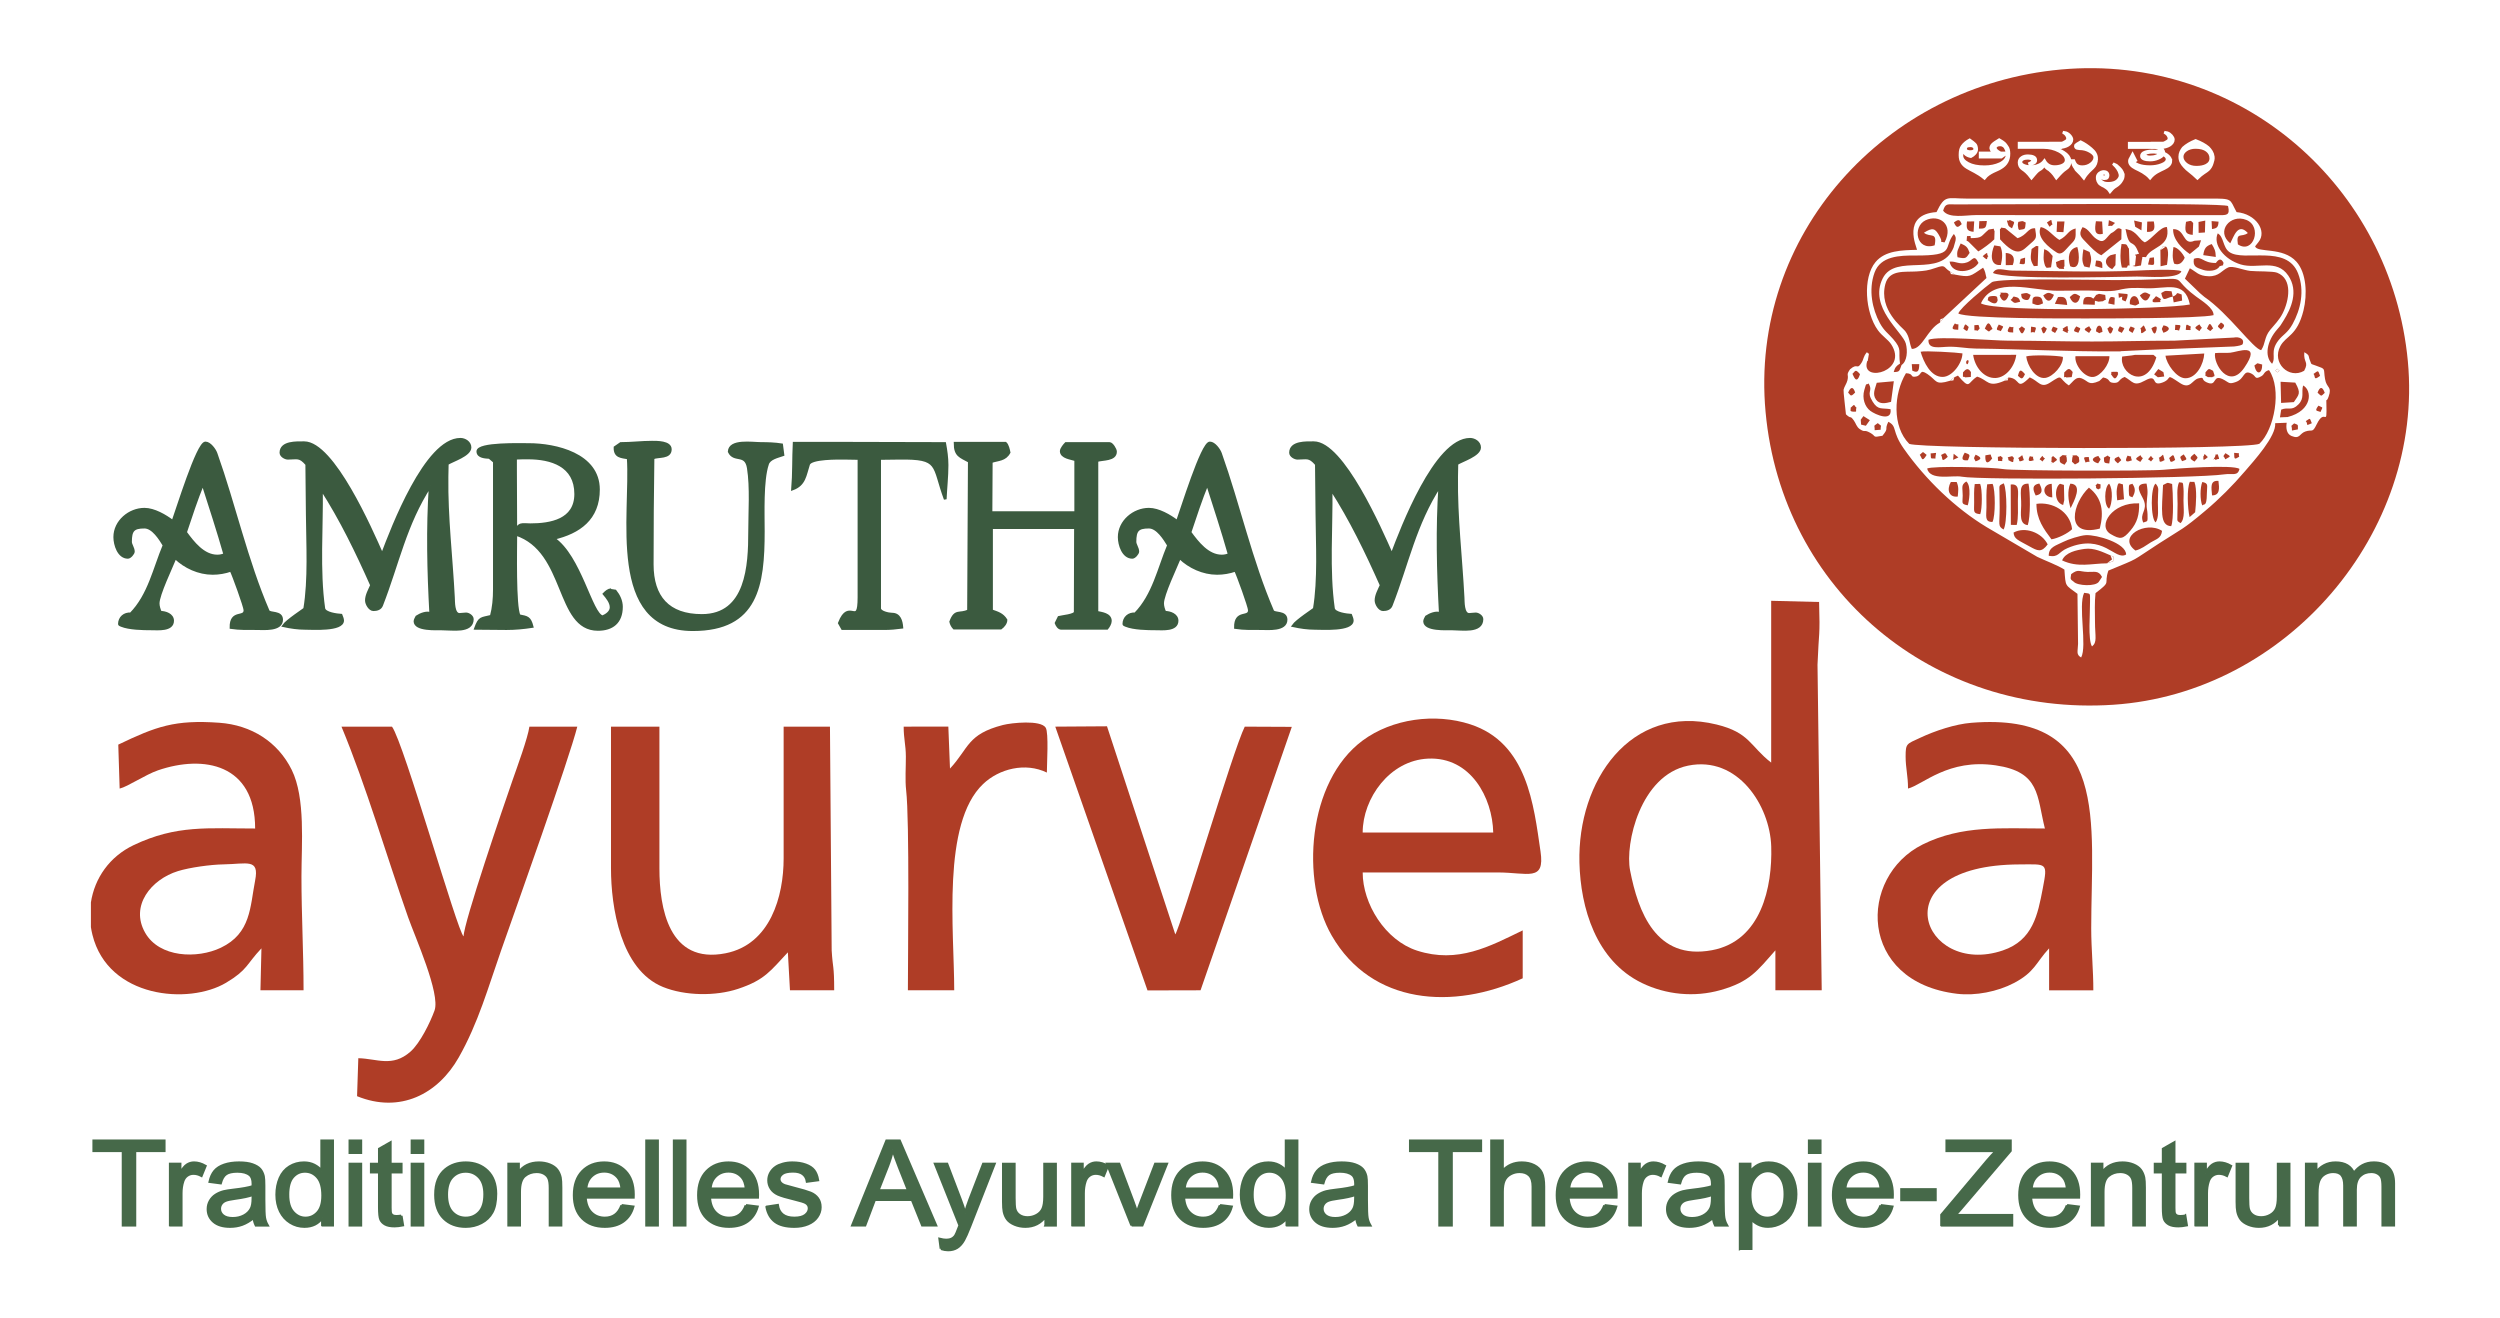
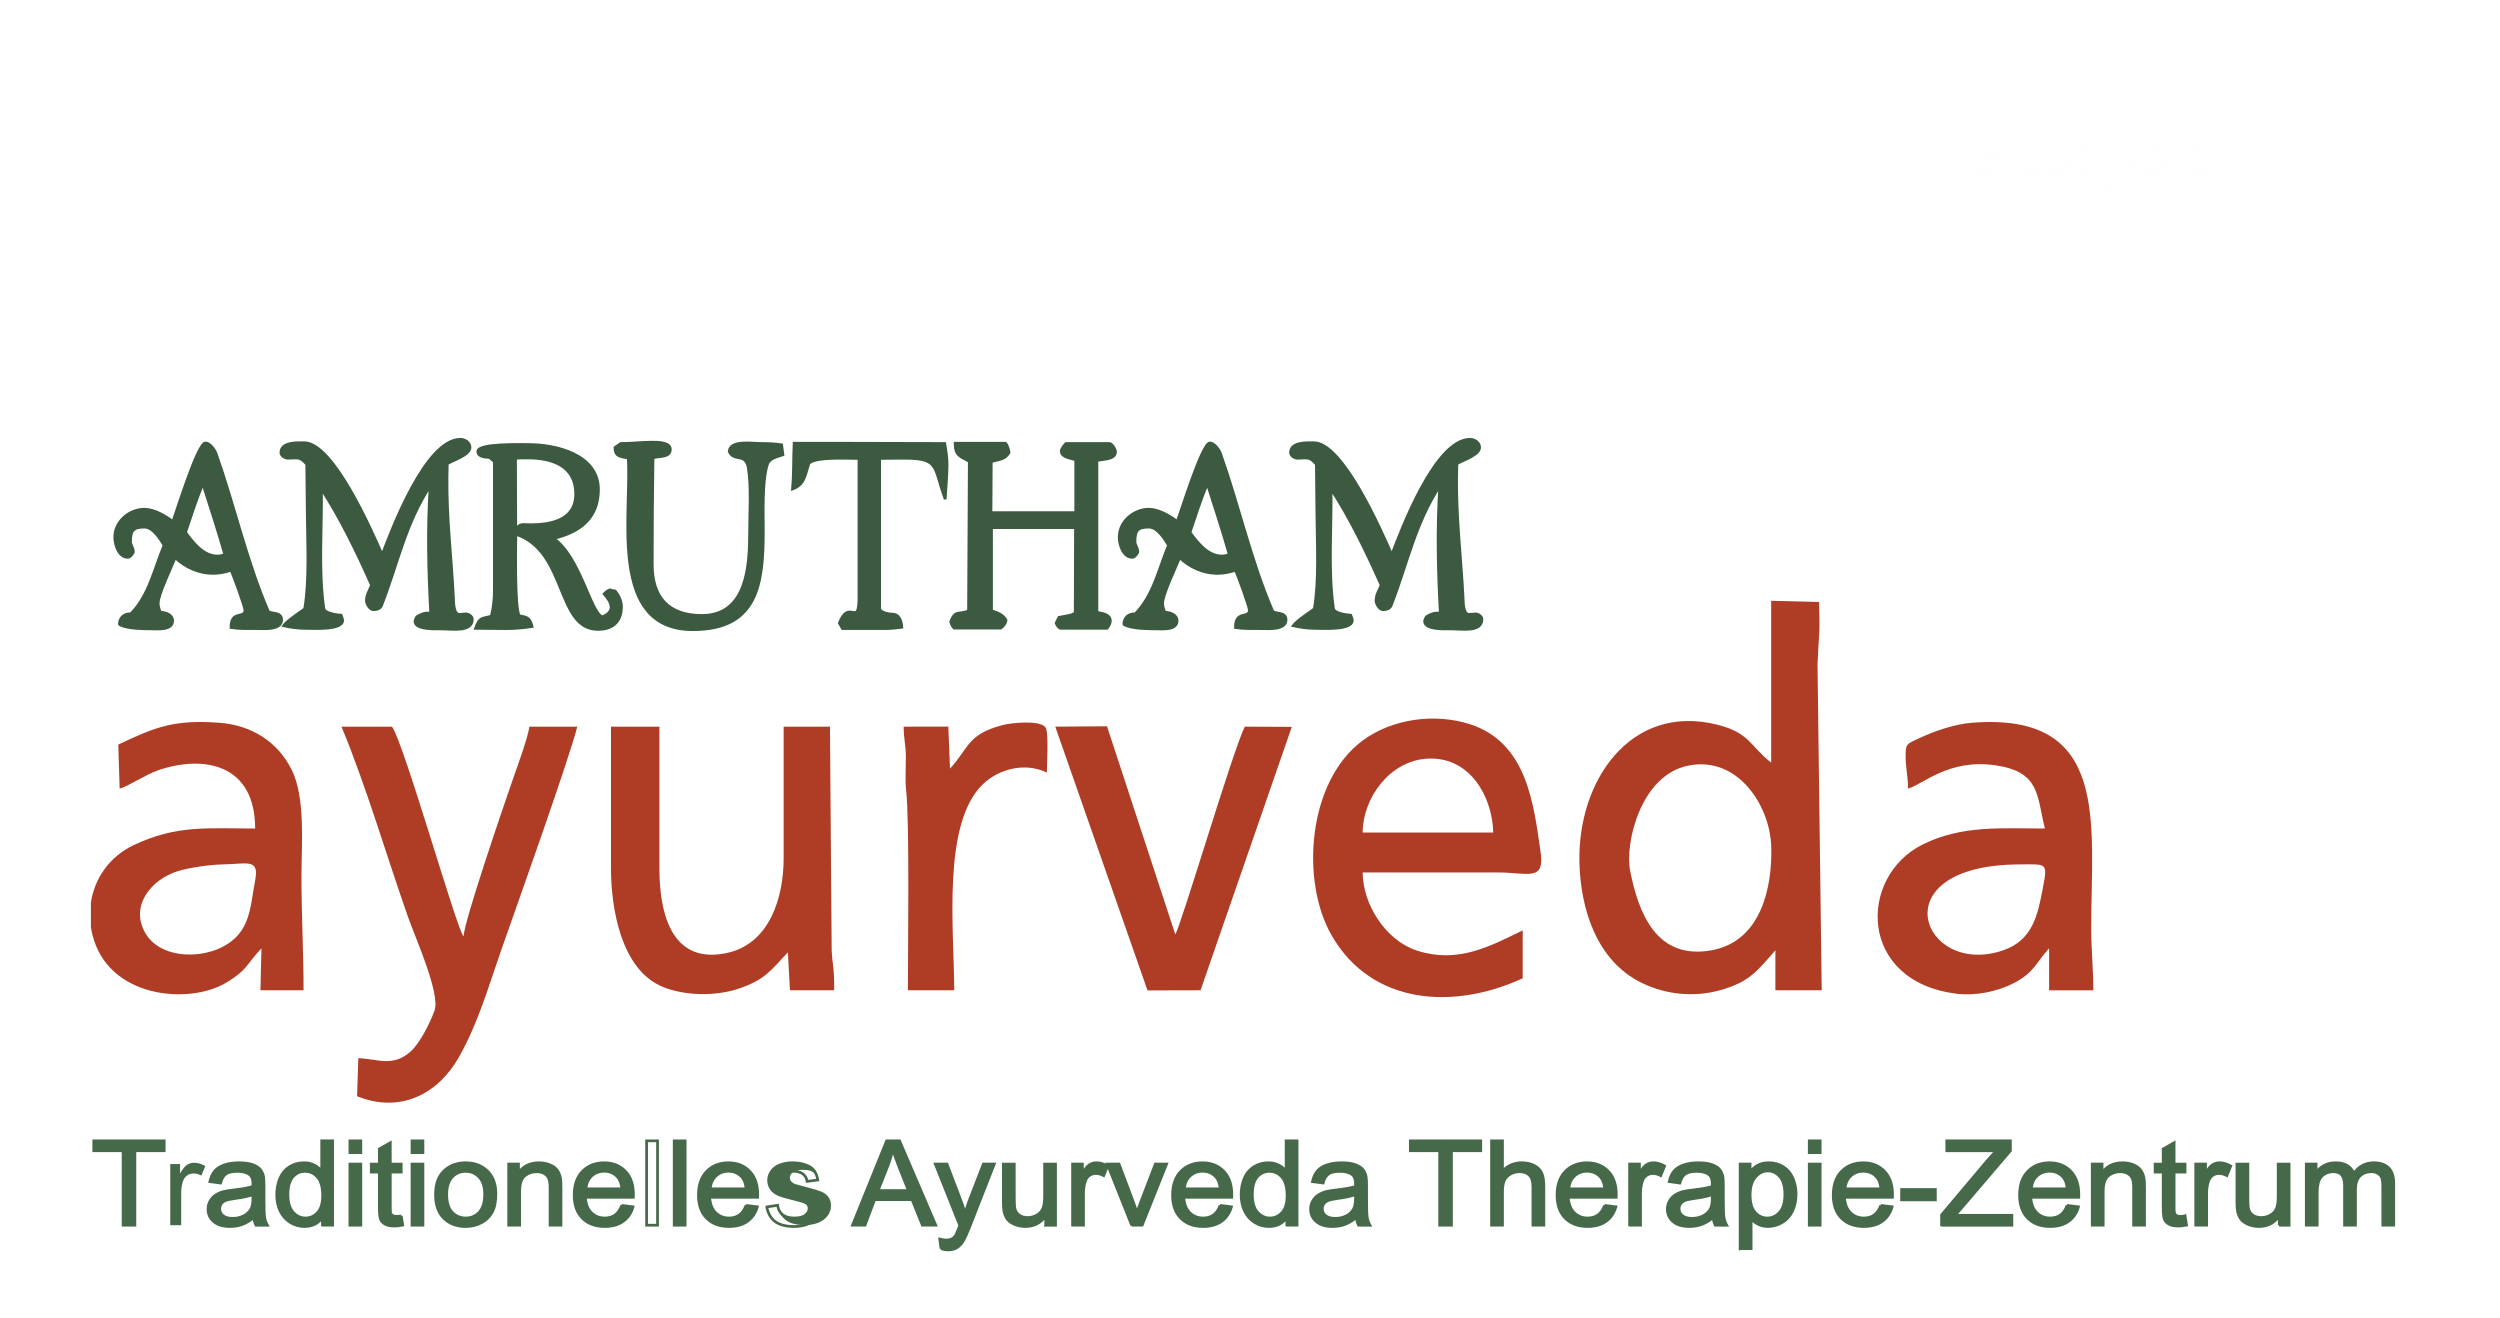
<svg xmlns="http://www.w3.org/2000/svg" xml:space="preserve" width="2.75in" height="1.45in" version="1.1" style="shape-rendering:geometricPrecision; text-rendering:geometricPrecision; image-rendering:optimizeQuality; fill-rule:evenodd; clip-rule:evenodd" viewBox="0 0 2750 1450">
  <defs>
    <style type="text/css">
   
    .str0 {stroke:#466949;stroke-width:3;stroke-miterlimit:2.613}
    .str2 {stroke:#3B5A3F;stroke-width:3;stroke-miterlimit:2.613}
    .str1 {stroke:white;stroke-width:3;stroke-miterlimit:2.613}
    .fil3 {fill:none;fill-rule:nonzero}
    .fil4 {fill:#FEFEFE}
    .fil1 {fill:#AF3D26}
    .fil0 {fill:white}
    .fil2 {fill:#466949;fill-rule:nonzero}
    .fil5 {fill:#3B5A3F;fill-rule:nonzero}
   
  </style>
  </defs>
  <g id="Layer_x0020_1">
    <g id="_501409424">
      <rect class="fil0" width="2750" height="1450" />
      <g>
        <g>
          <path class="fil1" d="M1793.1 957.5c-5.79,-29.61 11.33,-104.54 63.77,-115.28 54.56,-11.18 90.07,43.81 91.48,88.85 1.39,44.29 -10.74,104 -65.19,114.16 -61.75,11.51 -81.18,-42.31 -90.06,-87.72zm155.18 -118.65c-23.34,-18.06 -23.36,-32.92 -60.07,-41.89 -94.9,-23.18 -153.04,62.17 -150.84,151.79 1.22,49.93 18.15,107.99 68.8,132.57 26.56,12.89 57.57,15.95 86.33,7.8 32.28,-9.15 40.26,-20.95 60.43,-43.75l0 43.94 50.96 0 -4.63 -358.13c1.45,-37.82 2.97,-29.33 1.74,-68.98l-52.7 -1.32 0 177.96z" />
          <path class="fil1" d="M1642.55 915.75l-143.6 0c0.06,-37.6 29.65,-79.36 71.96,-81.27 46.89,-2.12 70.81,43 71.64,81.27zm32.43 160.39l0 -52.73c-36.36,17.66 -71.27,36.76 -116.15,22.3 -35.19,-11.33 -59.91,-51.7 -59.87,-86.02 49.41,0 98.83,-0.02 148.24,0 33.59,0.01 52.3,10.69 47.39,-22.96 -7.55,-51.68 -14.54,-119.47 -77.17,-139.94 -38.82,-12.69 -86.06,-6.26 -118.53,17.81 -60.61,44.93 -68.65,154.59 -33.91,214.67 43.91,75.94 133.48,82.12 210.01,46.85z" />
          <path class="fil1" d="M2247.06 977.27c-5.55,28.92 -10.83,56.97 -43.92,68.2 -88.91,30.17 -137.22,-94.07 18.44,-94.61 30.2,-0.11 31.03,-2.55 25.47,26.42zm-148.23 -109.85c16.37,-4.2 44.21,-33.16 96.41,-25.54 49.08,7.17 45.13,33.61 54.14,69.48 -47.57,0 -91.2,-3.89 -134.39,17.53 -71.4,35.41 -71.46,151.23 37.74,164.26 20.35,2.43 44.55,-2.32 62.69,-11.87 22.94,-12.08 23.96,-22.3 38.59,-38.09l0 46.14 48.64 0c0.14,-20.79 -2.31,-45.42 -2.31,-68.11 0,-116.24 21.54,-238.55 -131.91,-226.13 -17.76,1.44 -39.63,8.66 -56.55,16.61 -14.52,6.82 -15.7,5.78 -15.7,20.43 0,12.71 2.65,21.3 2.65,35.3z" />
          <path class="fil1" d="M280.66 968.48c-5.67,29.1 -4.5,58.17 -37.76,74.03 -25.95,12.38 -67.52,10.97 -83.19,-16.42 -17.01,-29.72 6.61,-58.76 36.03,-67.87 13.08,-4.05 36.04,-7.18 50.09,-7.41 26.03,-0.43 39.6,-6.84 34.83,17.66zm-180.66 51.26l0 -27.07c4.1,-26.64 20.41,-50.37 47.04,-63.05 47.2,-22.47 81.85,-18.26 133.62,-18.26 0,-71.02 -56.48,-81.3 -106.85,-64.01 -13.98,4.8 -33.24,17.98 -42.19,20.1l-1.51 -48.37c41.79,-20.03 62.15,-27.54 111.05,-24.06 35.57,2.54 64.59,21.18 79.73,51.8 15.33,31 10.72,82.07 10.72,117.26 0,42.61 2.31,83.01 2.31,125.23l-47.43 0.01 1.1 -46.15c-16.65,17.58 -15.09,23.65 -38.87,37.83 -41.1,24.52 -129.74,17 -147.02,-52.64 -0.71,-2.87 -1.28,-5.76 -1.72,-8.63z" />
          <path class="fil1" d="M394.15 1164.02l-1.38 41.79c47.12,19.21 88.86,-2.14 111.78,-42.52 21.67,-38.17 32.53,-77.57 46.81,-118.19 16.23,-46.18 74.65,-209.92 83.67,-245.8l-52.69 0c-1.66,12.26 -13.59,44.76 -18.21,57.98 -10.3,29.52 -54.15,157.93 -54.17,172.72 -6.63,-4.5 -65.56,-212.57 -78.75,-230.7l-55.59 0c27.26,65.58 49.38,141.67 73.25,209.55 7.59,21.59 35.77,84.31 29.12,102.69 -4.75,13.15 -15.95,36.03 -26.54,45.32 -19.92,17.48 -36.68,7.61 -57.3,7.16z" />
          <path class="fil1" d="M672.09 955.3c0,42.22 10.44,111.35 57.15,130.35 24.33,9.89 57.91,10.28 82.51,2.13 29.71,-9.85 35.77,-19.93 54.9,-40.2l2.31 41.74 48.64 0c0,-28.28 -1.6,-23.7 -2.76,-43.88l-1.88 -246.13 -50.96 0 0 145.01c0,41.47 -14.51,94.48 -63.81,104.27 -62.76,12.46 -72.83,-50.2 -72.83,-93.29l0 -155.99 -53.27 0 0 155.99z" />
          <path class="fil1" d="M1262.25 1089.46l58.35 -0.14 100.39 -289.77 -51.75 -0.24c-13.11,26.27 -70.25,219.39 -76.43,228.5l-75.12 -228.89 -56.9 0.39 101.46 290.16z" />
          <path class="fil1" d="M1044.99 845.44l-1.82 -46.16 -49.13 0.02c0,13.43 2.35,20.03 2.41,32.87 0.06,11.53 -0.99,25.94 0.3,37.07 3.87,33.48 1.93,180.23 1.93,220.07l50.96 0c0,-65.33 -13.89,-183.41 31.78,-226.91 17.68,-16.84 46.56,-24.08 70.13,-12.57 0,-9.35 2.18,-43.74 -1.26,-49.34 -5.42,-8.83 -37.7,-5.4 -47.02,-3 -39.54,10.17 -37.36,25.47 -58.27,47.94z" />
          <polygon class="fil2" points="135.4,1347.72 135.4,1265.81 103.15,1265.81 103.15,1254.93 180.62,1254.93 180.62,1265.81 148.38,1265.81 148.38,1347.72 " />
          <path id="1" class="fil2" d="M187.28 1347.72l0 -67.26 10.8 0 0 10.3c2.76,-4.77 5.3,-7.93 7.65,-9.44 2.34,-1.54 4.92,-2.29 7.72,-2.29 4.06,0 8.18,1.21 12.37,3.61l-4.28 10.52c-2.92,-1.56 -5.83,-2.33 -8.75,-2.33 -2.62,0 -4.96,0.76 -7.04,2.25 -2.07,1.49 -3.55,3.56 -4.44,6.22 -1.35,4.04 -2,8.47 -2,13.28l0 35.14 -12.02 0z" />
          <path id="2" class="fil2" d="M279.23 1339.3c-4.46,3.61 -8.77,6.13 -12.89,7.63 -4.12,1.49 -8.54,2.22 -13.28,2.22 -7.78,0 -13.78,-1.79 -17.97,-5.4 -4.19,-3.59 -6.28,-8.19 -6.28,-13.78 0,-3.28 0.8,-6.28 2.37,-9 1.59,-2.72 3.67,-4.88 6.21,-6.52 2.57,-1.64 5.44,-2.89 8.66,-3.74 2.37,-0.58 5.94,-1.15 10.7,-1.71 9.7,-1.08 16.87,-2.4 21.45,-3.91 0.04,-1.56 0.06,-2.55 0.06,-2.96 0,-4.62 -1.13,-7.89 -3.41,-9.79 -3.08,-2.57 -7.65,-3.84 -13.71,-3.84 -5.67,0 -9.86,0.95 -12.55,2.83 -2.7,1.88 -4.69,5.2 -5.98,10l-11.75 -1.56c1.07,-4.78 2.82,-8.64 5.28,-11.58 2.46,-2.94 6.01,-5.19 10.65,-6.78 4.63,-1.57 10.02,-2.37 16.13,-2.37 6.06,0 11,0.67 14.8,2.03 3.78,1.36 6.58,3.04 8.36,5.09 1.78,2.06 3.02,4.65 3.76,7.78 0.39,1.94 0.59,5.44 0.59,10.48l0 15.12c0,10.56 0.25,17.24 0.75,20.06 0.48,2.83 1.48,5.53 2.94,8.12l-12.57 0c-1.2,-2.4 -1.98,-5.2 -2.32,-8.43zm-0.96 -25.27c-4.37,1.69 -10.93,3.11 -19.67,4.28 -4.96,0.67 -8.47,1.43 -10.52,2.27 -2.05,0.84 -3.62,2.07 -4.74,3.67 -1.11,1.62 -1.69,3.41 -1.69,5.4 0,3 1.21,5.53 3.65,7.54 2.44,2.01 5.99,3.02 10.66,3.02 4.62,0 8.74,-0.95 12.37,-2.87 3.59,-1.9 6.26,-4.51 7.94,-7.82 1.3,-2.57 1.94,-6.35 1.94,-11.34l0.06 -4.15z" />
          <path id="3" class="fil2" d="M354.68 1347.72l0 -8.53c-4.49,6.63 -11.09,9.96 -19.81,9.96 -5.65,0 -10.84,-1.47 -15.55,-4.43 -4.74,-2.94 -8.41,-7.06 -11.03,-12.33 -2.59,-5.29 -3.89,-11.36 -3.89,-18.23 0,-6.69 1.19,-12.76 3.54,-18.23 2.37,-5.44 5.9,-9.63 10.61,-12.53 4.69,-2.91 9.98,-4.36 15.78,-4.36 4.28,0 8.09,0.86 11.41,2.57 3.33,1.7 6.03,3.95 8.13,6.7l0 -33.37 12.02 0 0 92.79 -11.2 0zm-37.99 -33.54c0,8.59 1.91,15.01 5.76,19.27 3.82,4.25 8.35,6.37 13.57,6.37 5.26,0 9.72,-2.03 13.41,-6.09 3.67,-4.06 5.51,-10.26 5.51,-18.6 0,-9.16 -1.87,-15.89 -5.63,-20.19 -3.73,-4.3 -8.35,-6.44 -13.84,-6.44 -5.35,0 -9.81,2.05 -13.41,6.18 -3.58,4.13 -5.38,10.63 -5.38,19.5z" />
          <path id="4" class="fil2" d="M384.89 1267.89l0 -12.96 12.02 0 0 12.96 -12.02 0zm0 79.83l0 -67.26 12.02 0 0 67.26 -12.02 0z" />
          <path id="5" class="fil2" d="M441.35 1337.55l1.64 10.07c-3.37,0.67 -6.4,1.01 -9.04,1.01 -4.35,0 -7.72,-0.65 -10.14,-1.96 -2.39,-1.31 -4.07,-3.02 -5.06,-5.16 -0.98,-2.14 -1.46,-6.63 -1.46,-13.48l0 -38.75 -8.88 0 0 -8.81 8.88 0 0 -16.63 12.03 -6.85 0 23.48 12.02 0 0 8.81 -12.02 0 0 39.4c0,3.26 0.2,5.36 0.64,6.29 0.41,0.93 1.09,1.66 2.05,2.22 0.96,0.54 2.32,0.82 4.1,0.82 1.32,0 3.07,-0.15 5.24,-0.45z" />
          <path id="6" class="fil2" d="M453.21 1267.89l0 -12.96 12.02 0 0 12.96 -12.02 0zm0 79.83l0 -67.26 12.02 0 0 67.26 -12.02 0z" />
          <path id="7" class="fil2" d="M479.06 1314.09c0,-12.42 3.64,-21.62 10.95,-27.6 6.08,-4.97 13.53,-7.45 22.3,-7.45 9.72,0 17.69,3.02 23.89,9.07 6.17,6.03 9.27,14.39 9.27,25.04 0,8.64 -1.37,15.42 -4.1,20.37 -2.73,4.94 -6.72,8.79 -11.95,11.54 -5.22,2.74 -10.93,4.1 -17.1,4.1 -9.93,0 -17.94,-3 -24.07,-9.03 -6.13,-6.03 -9.18,-14.71 -9.18,-26.03zm12.3 0.02c0,8.59 1.98,15.03 5.94,19.29 3.99,4.28 8.97,6.41 15.01,6.41 5.96,0 10.93,-2.14 14.92,-6.44 3.96,-4.3 5.94,-10.84 5.94,-19.63 0,-8.29 -2,-14.58 -5.99,-18.83 -3.99,-4.28 -8.95,-6.41 -14.87,-6.41 -6.04,0 -11.02,2.12 -15.01,6.37 -3.96,4.26 -5.94,10.67 -5.94,19.25z" />
          <path id="8" class="fil2" d="M559.56 1347.72l0 -67.26 10.8 0 0 9.55c5.19,-7.32 12.7,-10.97 22.52,-10.97 4.28,0 8.2,0.74 11.78,2.18 3.57,1.45 6.26,3.37 8.04,5.72 1.78,2.35 3.02,5.16 3.73,8.4 0.43,2.12 0.66,5.81 0.66,11.08l0 41.3 -12.02 0 0 -40.87c0,-4.64 -0.46,-8.12 -1.39,-10.41 -0.94,-2.29 -2.59,-4.13 -4.96,-5.51 -2.37,-1.36 -5.17,-2.05 -8.36,-2.05 -5.1,0 -9.5,1.53 -13.21,4.62 -3.71,3.07 -5.56,8.92 -5.56,17.52l0 36.7 -12.02 0z" />
          <path id="9" class="fil2" d="M683.91 1325.95l12.44 1.56c-1.94,6.85 -5.56,12.18 -10.84,15.96 -5.28,3.78 -12.02,5.68 -20.24,5.68 -10.34,0 -18.54,-3.02 -24.59,-9.07 -6.06,-6.03 -9.09,-14.52 -9.09,-25.42 0,-11.28 3.05,-20.04 9.18,-26.26 6.13,-6.24 14.07,-9.35 23.84,-9.35 9.45,0 17.17,3.05 23.16,9.16 5.99,6.11 8.99,14.71 8.99,25.79 0,0.67 -0.02,1.69 -0.07,3.02l-52.81 0c0.46,7.36 2.65,13.02 6.61,16.93 3.94,3.91 8.88,5.87 14.78,5.87 4.4,0 8.15,-1.1 11.25,-3.3 3.12,-2.2 5.58,-5.72 7.4,-10.56zm-39.35 -18.27l39.49 0c-0.52,-5.66 -2.05,-9.89 -4.53,-12.72 -3.8,-4.38 -8.77,-6.59 -14.85,-6.59 -5.51,0 -10.13,1.75 -13.89,5.25 -3.73,3.5 -5.81,8.19 -6.22,14.06z" />
-           <polygon id="10" class="fil2" points="711.26,1347.72 711.26,1254.93 723.29,1254.93 723.29,1347.72 " />
          <polygon id="11" class="fil2" points="741.62,1347.72 741.62,1254.93 753.64,1254.93 753.64,1347.72 " />
          <path id="12" class="fil2" d="M820.62 1325.95l12.43 1.56c-1.94,6.85 -5.56,12.18 -10.84,15.96 -5.28,3.78 -12.02,5.68 -20.24,5.68 -10.34,0 -18.54,-3.02 -24.59,-9.07 -6.06,-6.03 -9.08,-14.52 -9.08,-25.42 0,-11.28 3.05,-20.04 9.18,-26.26 6.13,-6.24 14.07,-9.35 23.84,-9.35 9.45,0 17.17,3.05 23.16,9.16 5.99,6.11 9,14.71 9,25.79 0,0.67 -0.02,1.69 -0.07,3.02l-52.81 0c0.46,7.36 2.65,13.02 6.61,16.93 3.94,3.91 8.88,5.87 14.78,5.87 4.4,0 8.15,-1.1 11.25,-3.3 3.12,-2.2 5.58,-5.72 7.4,-10.56zm-39.35 -18.27l39.49 0c-0.52,-5.66 -2.05,-9.89 -4.53,-12.72 -3.8,-4.38 -8.77,-6.59 -14.85,-6.59 -5.51,0 -10.13,1.75 -13.89,5.25 -3.74,3.5 -5.81,8.19 -6.22,14.06z" />
-           <path id="13" class="fil2" d="M843.45 1327.63l11.89 -1.81c0.66,4.52 2.53,7.97 5.58,10.39 3.05,2.4 7.33,3.61 12.8,3.61 5.53,0 9.63,-1.06 12.32,-3.2 2.66,-2.12 4,-4.62 4,-7.5 0,-2.57 -1.2,-4.6 -3.6,-6.07 -1.69,-1.02 -5.78,-2.29 -12.3,-3.87 -8.79,-2.09 -14.87,-3.91 -18.29,-5.44 -3.39,-1.56 -5.96,-3.67 -7.72,-6.39 -1.76,-2.7 -2.65,-5.7 -2.65,-8.98 0,-3 0.73,-5.77 2.17,-8.31 1.46,-2.55 3.41,-4.67 5.9,-6.35 1.87,-1.3 4.42,-2.4 7.63,-3.3 3.23,-0.91 6.67,-1.36 10.36,-1.36 5.56,0 10.43,0.76 14.62,2.29 4.21,1.51 7.31,3.58 9.31,6.18 1.98,2.61 3.37,6.09 4.12,10.45l-11.75 1.56c-0.52,-3.5 -2.07,-6.24 -4.62,-8.21 -2.55,-1.96 -6.15,-2.94 -10.81,-2.94 -5.49,0 -9.43,0.86 -11.78,2.59 -2.35,1.73 -3.53,3.76 -3.53,6.07 0,1.47 0.48,2.81 1.46,4 0.98,1.21 2.51,2.22 4.6,3.02 1.2,0.43 4.71,1.41 10.59,2.92 8.47,2.14 14.39,3.91 17.76,5.27 3.37,1.36 6.01,3.37 7.93,5.96 1.93,2.61 2.89,5.85 2.89,9.74 0,3.78 -1.16,7.34 -3.51,10.69 -2.34,3.35 -5.71,5.94 -10.11,7.78 -4.42,1.84 -9.41,2.74 -14.96,2.74 -9.2,0 -16.24,-1.81 -21.06,-5.42 -4.83,-3.63 -7.91,-8.98 -9.25,-16.09z" />
+           <path id="13" class="fil2" d="M843.45 1327.63l11.89 -1.81c0.66,4.52 2.53,7.97 5.58,10.39 3.05,2.4 7.33,3.61 12.8,3.61 5.53,0 9.63,-1.06 12.32,-3.2 2.66,-2.12 4,-4.62 4,-7.5 0,-2.57 -1.2,-4.6 -3.6,-6.07 -1.69,-1.02 -5.78,-2.29 -12.3,-3.87 -8.79,-2.09 -14.87,-3.91 -18.29,-5.44 -3.39,-1.56 -5.96,-3.67 -7.72,-6.39 -1.76,-2.7 -2.65,-5.7 -2.65,-8.98 0,-3 0.73,-5.77 2.17,-8.31 1.46,-2.55 3.41,-4.67 5.9,-6.35 1.87,-1.3 4.42,-2.4 7.63,-3.3 3.23,-0.91 6.67,-1.36 10.36,-1.36 5.56,0 10.43,0.76 14.62,2.29 4.21,1.51 7.31,3.58 9.31,6.18 1.98,2.61 3.37,6.09 4.12,10.45c-0.52,-3.5 -2.07,-6.24 -4.62,-8.21 -2.55,-1.96 -6.15,-2.94 -10.81,-2.94 -5.49,0 -9.43,0.86 -11.78,2.59 -2.35,1.73 -3.53,3.76 -3.53,6.07 0,1.47 0.48,2.81 1.46,4 0.98,1.21 2.51,2.22 4.6,3.02 1.2,0.43 4.71,1.41 10.59,2.92 8.47,2.14 14.39,3.91 17.76,5.27 3.37,1.36 6.01,3.37 7.93,5.96 1.93,2.61 2.89,5.85 2.89,9.74 0,3.78 -1.16,7.34 -3.51,10.69 -2.34,3.35 -5.71,5.94 -10.11,7.78 -4.42,1.84 -9.41,2.74 -14.96,2.74 -9.2,0 -16.24,-1.81 -21.06,-5.42 -4.83,-3.63 -7.91,-8.98 -9.25,-16.09z" />
          <path id="14" class="fil2" d="M937.76 1347.72l37.53 -92.79 14.23 0 39.83 92.79 -14.74 0 -11.31 -28.12 -41.2 0 -10.61 28.12 -13.73 0zm28.15 -38.1l33.34 0 -10.2 -25.72c-3.07,-7.82 -5.4,-14.28 -7.01,-19.37 -1.34,6.05 -3.14,11.99 -5.39,17.86l-10.73 27.24z" />
          <path id="15" class="fil2" d="M1035.11 1373.57l-1.37 -10.54c2.64,0.67 4.92,1.02 6.88,1.02 2.69,0 4.83,-0.43 6.42,-1.28 1.62,-0.84 2.94,-2.03 3.96,-3.54 0.75,-1.15 1.98,-3.97 3.67,-8.51 0.23,-0.63 0.57,-1.56 1.07,-2.79l-26.91 -67.48 12.84 0 14.8 38.83c1.93,4.91 3.64,10.09 5.17,15.53 1.39,-5.12 3.03,-10.17 4.94,-15.14l15.12 -39.22 12 0 -26.8 68.43c-2.89,7.37 -5.15,12.42 -6.76,15.21 -2.14,3.74 -4.6,6.48 -7.36,8.23 -2.78,1.75 -6.08,2.61 -9.9,2.61 -2.33,0 -4.92,-0.46 -7.77,-1.36z" />
          <path id="16" class="fil2" d="M1150.29 1347.72l0 -10c-5.51,7.63 -12.98,11.43 -22.43,11.43 -4.17,0 -8.06,-0.76 -11.69,-2.27 -3.62,-1.53 -6.31,-3.43 -8.06,-5.72 -1.75,-2.31 -2.98,-5.12 -3.69,-8.44 -0.48,-2.24 -0.72,-5.79 -0.72,-10.63l0 -41.62 12.02 0 0 37.22c0,5.94 0.26,9.96 0.73,12.01 0.75,3 2.35,5.33 4.81,7.04 2.44,1.7 5.44,2.57 9.04,2.57 3.59,0 6.96,-0.86 10.11,-2.61 3.15,-1.75 5.38,-4.15 6.7,-7.15 1.3,-3 1.96,-7.39 1.96,-13.11l0 -35.96 12.02 0 0 67.26 -10.8 0z" />
          <path id="17" class="fil2" d="M1179.82 1347.72l0 -67.26 10.8 0 0 10.3c2.76,-4.77 5.3,-7.93 7.65,-9.44 2.35,-1.54 4.92,-2.29 7.72,-2.29 4.06,0 8.18,1.21 12.37,3.61l-4.28 10.52c-2.91,-1.56 -5.83,-2.33 -8.75,-2.33 -2.62,0 -4.96,0.76 -7.04,2.25 -2.07,1.49 -3.55,3.56 -4.44,6.22 -1.35,4.04 -2,8.47 -2,13.28l0 35.14 -12.02 0z" />
          <path id="18" class="fil2" d="M1244.83 1347.72l-26.76 -67.26 12.87 0 15.16 40.28c1.64,4.34 3.17,8.85 4.56,13.54 1.07,-3.54 2.55,-7.8 4.48,-12.79l15.76 -41.04 12.34 0 -26.85 67.26 -11.57 0z" />
          <path id="19" class="fil2" d="M1342.14 1325.95l12.44 1.56c-1.94,6.85 -5.56,12.18 -10.84,15.96 -5.28,3.78 -12.02,5.68 -20.24,5.68 -10.34,0 -18.54,-3.02 -24.59,-9.07 -6.06,-6.03 -9.09,-14.52 -9.09,-25.42 0,-11.28 3.05,-20.04 9.18,-26.26 6.13,-6.24 14.07,-9.35 23.84,-9.35 9.45,0 17.17,3.05 23.16,9.16 5.99,6.11 8.99,14.71 8.99,25.79 0,0.67 -0.02,1.69 -0.07,3.02l-52.81 0c0.46,7.36 2.65,13.02 6.61,16.93 3.94,3.91 8.88,5.87 14.78,5.87 4.4,0 8.15,-1.1 11.25,-3.3 3.12,-2.2 5.58,-5.72 7.4,-10.56zm-39.35 -18.27l39.49 0c-0.52,-5.66 -2.05,-9.89 -4.53,-12.72 -3.8,-4.38 -8.77,-6.59 -14.85,-6.59 -5.51,0 -10.13,1.75 -13.89,5.25 -3.73,3.5 -5.81,8.19 -6.22,14.06z" />
          <path id="20" class="fil2" d="M1415.54 1347.72l0 -8.53c-4.49,6.63 -11.09,9.96 -19.81,9.96 -5.65,0 -10.84,-1.47 -15.56,-4.43 -4.74,-2.94 -8.41,-7.06 -11.02,-12.33 -2.59,-5.29 -3.89,-11.36 -3.89,-18.23 0,-6.69 1.19,-12.76 3.53,-18.23 2.37,-5.44 5.9,-9.63 10.61,-12.53 4.69,-2.91 9.97,-4.36 15.78,-4.36 4.28,0 8.09,0.86 11.41,2.57 3.32,1.7 6.03,3.95 8.13,6.7l0 -33.37 12.03 0 0 92.79 -11.2 0zm-37.98 -33.54c0,8.59 1.91,15.01 5.76,19.27 3.82,4.25 8.35,6.37 13.57,6.37 5.26,0 9.72,-2.03 13.41,-6.09 3.67,-4.06 5.51,-10.26 5.51,-18.6 0,-9.16 -1.87,-15.89 -5.63,-20.19 -3.73,-4.3 -8.36,-6.44 -13.84,-6.44 -5.35,0 -9.82,2.05 -13.41,6.18 -3.58,4.13 -5.37,10.63 -5.37,19.5z" />
          <path id="21" class="fil2" d="M1492.07 1339.3c-4.46,3.61 -8.77,6.13 -12.89,7.63 -4.12,1.49 -8.54,2.22 -13.28,2.22 -7.79,0 -13.78,-1.79 -17.97,-5.4 -4.19,-3.59 -6.28,-8.19 -6.28,-13.78 0,-3.28 0.8,-6.28 2.37,-9 1.59,-2.72 3.67,-4.88 6.21,-6.52 2.57,-1.64 5.44,-2.89 8.65,-3.74 2.37,-0.58 5.94,-1.15 10.71,-1.71 9.7,-1.08 16.87,-2.4 21.45,-3.91 0.04,-1.56 0.07,-2.55 0.07,-2.96 0,-4.62 -1.14,-7.89 -3.41,-9.79 -3.08,-2.57 -7.65,-3.84 -13.71,-3.84 -5.67,0 -9.86,0.95 -12.55,2.83 -2.71,1.88 -4.69,5.2 -5.99,10l-11.75 -1.56c1.07,-4.78 2.82,-8.64 5.28,-11.58 2.46,-2.94 6.01,-5.19 10.65,-6.78 4.63,-1.57 10.02,-2.37 16.12,-2.37 6.06,0 11,0.67 14.8,2.03 3.78,1.36 6.58,3.04 8.36,5.09 1.78,2.06 3.03,4.65 3.76,7.78 0.39,1.94 0.59,5.44 0.59,10.48l0 15.12c0,10.56 0.25,17.24 0.75,20.06 0.48,2.83 1.48,5.53 2.94,8.12l-12.57 0c-1.21,-2.4 -1.98,-5.2 -2.32,-8.43zm-0.96 -25.27c-4.37,1.69 -10.93,3.11 -19.67,4.28 -4.96,0.67 -8.47,1.43 -10.52,2.27 -2.05,0.84 -3.62,2.07 -4.74,3.67 -1.12,1.62 -1.69,3.41 -1.69,5.4 0,3 1.21,5.53 3.65,7.54 2.43,2.01 5.99,3.02 10.66,3.02 4.62,0 8.74,-0.95 12.37,-2.87 3.59,-1.9 6.26,-4.51 7.94,-7.82 1.3,-2.57 1.94,-6.35 1.94,-11.34l0.07 -4.15z" />
          <polygon id="22" class="fil2" points="1583.62,1347.72 1583.62,1265.81 1551.37,1265.81 1551.37,1254.93 1628.84,1254.93 1628.84,1265.81 1596.6,1265.81 1596.6,1347.72 " />
          <path id="23" class="fil2" d="M1640.71 1347.72l0 -92.79 12.02 0 0 33.39c5.58,-6.2 12.62,-9.29 21.13,-9.29 5.22,0 9.75,0.97 13.62,2.94 3.85,1.96 6.6,4.67 8.27,8.12 1.66,3.46 2.48,8.49 2.48,15.06l0 42.57 -12.02 0 0 -42.53c0,-5.68 -1.3,-9.83 -3.87,-12.42 -2.59,-2.59 -6.24,-3.89 -10.97,-3.89 -3.53,0 -6.85,0.86 -9.98,2.61 -3.12,1.75 -5.33,4.12 -6.67,7.13 -1.33,2.98 -1.98,7.11 -1.98,12.38l0 36.72 -12.02 0z" />
          <path id="24" class="fil2" d="M1765.07 1325.95l12.44 1.56c-1.94,6.85 -5.56,12.18 -10.84,15.96 -5.28,3.78 -12.02,5.68 -20.24,5.68 -10.34,0 -18.54,-3.02 -24.59,-9.07 -6.06,-6.03 -9.09,-14.52 -9.09,-25.42 0,-11.28 3.05,-20.04 9.18,-26.26 6.13,-6.24 14.07,-9.35 23.84,-9.35 9.45,0 17.17,3.05 23.16,9.16 5.99,6.11 9,14.71 9,25.79 0,0.67 -0.02,1.69 -0.07,3.02l-52.81 0c0.46,7.36 2.65,13.02 6.61,16.93 3.94,3.91 8.88,5.87 14.78,5.87 4.4,0 8.15,-1.1 11.25,-3.3 3.12,-2.2 5.58,-5.72 7.4,-10.56zm-39.35 -18.27l39.49 0c-0.52,-5.66 -2.05,-9.89 -4.53,-12.72 -3.8,-4.38 -8.77,-6.59 -14.85,-6.59 -5.51,0 -10.13,1.75 -13.89,5.25 -3.73,3.5 -5.81,8.19 -6.22,14.06z" />
          <path id="25" class="fil2" d="M1792.56 1347.72l0 -67.26 10.79 0 0 10.3c2.76,-4.77 5.31,-7.93 7.65,-9.44 2.35,-1.54 4.92,-2.29 7.72,-2.29 4.06,0 8.18,1.21 12.37,3.61l-4.28 10.52c-2.91,-1.56 -5.83,-2.33 -8.74,-2.33 -2.62,0 -4.96,0.76 -7.04,2.25 -2.07,1.49 -3.56,3.56 -4.44,6.22 -1.35,4.04 -2.01,8.47 -2.01,13.28l0 35.14 -12.02 0z" />
          <path id="26" class="fil2" d="M1884.51 1339.3c-4.46,3.61 -8.77,6.13 -12.89,7.63 -4.12,1.49 -8.54,2.22 -13.28,2.22 -7.79,0 -13.78,-1.79 -17.97,-5.4 -4.19,-3.59 -6.28,-8.19 -6.28,-13.78 0,-3.28 0.8,-6.28 2.37,-9 1.59,-2.72 3.67,-4.88 6.21,-6.52 2.57,-1.64 5.44,-2.89 8.65,-3.74 2.37,-0.58 5.94,-1.15 10.7,-1.71 9.7,-1.08 16.87,-2.4 21.45,-3.91 0.04,-1.56 0.07,-2.55 0.07,-2.96 0,-4.62 -1.14,-7.89 -3.42,-9.79 -3.07,-2.57 -7.65,-3.84 -13.71,-3.84 -5.67,0 -9.86,0.95 -12.55,2.83 -2.71,1.88 -4.69,5.2 -5.99,10l-11.75 -1.56c1.07,-4.78 2.82,-8.64 5.29,-11.58 2.46,-2.94 6.01,-5.19 10.65,-6.78 4.63,-1.57 10.02,-2.37 16.12,-2.37 6.06,0 11,0.67 14.8,2.03 3.78,1.36 6.58,3.04 8.36,5.09 1.78,2.06 3.03,4.65 3.76,7.78 0.39,1.94 0.59,5.44 0.59,10.48l0 15.12c0,10.56 0.25,17.24 0.75,20.06 0.48,2.83 1.48,5.53 2.93,8.12l-12.57 0c-1.21,-2.4 -1.98,-5.2 -2.32,-8.43zm-0.96 -25.27c-4.37,1.69 -10.93,3.11 -19.67,4.28 -4.96,0.67 -8.47,1.43 -10.52,2.27 -2.05,0.84 -3.62,2.07 -4.74,3.67 -1.12,1.62 -1.69,3.41 -1.69,5.4 0,3 1.21,5.53 3.64,7.54 2.44,2.01 5.99,3.02 10.66,3.02 4.62,0 8.74,-0.95 12.37,-2.87 3.59,-1.9 6.26,-4.51 7.94,-7.82 1.3,-2.57 1.94,-6.35 1.94,-11.34l0.07 -4.15z" />
          <path id="27" class="fil2" d="M1914.18 1373.51l0 -93.05 10.93 0 0 8.83c2.57,-3.41 5.49,-5.98 8.75,-7.69 3.23,-1.71 7.17,-2.57 11.79,-2.57 6.06,0 11.39,1.47 16.01,4.43 4.63,2.94 8.11,7.11 10.48,12.46 2.34,5.38 3.53,11.25 3.53,17.67 0,6.85 -1.3,13.02 -3.89,18.53 -2.59,5.48 -6.38,9.7 -11.34,12.63 -4.94,2.92 -10.16,4.39 -15.62,4.39 -4.01,0 -7.61,-0.8 -10.77,-2.4 -3.19,-1.6 -5.78,-3.61 -7.83,-6.05l0 32.81 -12.02 0zm10.93 -59.01c0,8.62 1.84,14.99 5.51,19.12 3.69,4.12 8.15,6.2 13.39,6.2 5.33,0 9.89,-2.14 13.67,-6.41 3.8,-4.28 5.7,-10.89 5.7,-19.85 0,-8.56 -1.85,-14.95 -5.56,-19.2 -3.71,-4.26 -8.13,-6.37 -13.28,-6.37 -5.1,0 -9.61,2.27 -13.53,6.78 -3.94,4.54 -5.9,11.1 -5.9,19.74z" />
          <path id="28" class="fil2" d="M1990.17 1267.89l0 -12.96 12.02 0 0 12.96 -12.02 0zm0 79.83l0 -67.26 12.02 0 0 67.26 -12.02 0z" />
          <path id="29" class="fil2" d="M2068.89 1325.95l12.44 1.56c-1.94,6.85 -5.56,12.18 -10.84,15.96 -5.28,3.78 -12.02,5.68 -20.24,5.68 -10.34,0 -18.54,-3.02 -24.59,-9.07 -6.06,-6.03 -9.09,-14.52 -9.09,-25.42 0,-11.28 3.05,-20.04 9.18,-26.26 6.13,-6.24 14.07,-9.35 23.84,-9.35 9.45,0 17.17,3.05 23.16,9.16 5.99,6.11 9,14.71 9,25.79 0,0.67 -0.02,1.69 -0.07,3.02l-52.81 0c0.46,7.36 2.65,13.02 6.61,16.93 3.94,3.91 8.88,5.87 14.78,5.87 4.4,0 8.15,-1.1 11.25,-3.3 3.12,-2.2 5.58,-5.72 7.4,-10.56zm-39.35 -18.27l39.49 0c-0.52,-5.66 -2.05,-9.89 -4.53,-12.72 -3.8,-4.38 -8.77,-6.59 -14.85,-6.59 -5.51,0 -10.13,1.75 -13.89,5.25 -3.73,3.5 -5.81,8.19 -6.22,14.06z" />
          <polygon id="30" class="fil2" points="2091.73,1319.86 2091.73,1308.45 2128.9,1308.45 2128.9,1319.86 " />
          <path id="31" class="fil2" d="M2135.73 1347.72l0 -11.34 50.1 -59.48c3.6,-4.19 6.97,-7.89 10.18,-11.08l-54.54 0 0 -10.89 69.96 0 0 10.89 -54.95 64.37 -5.87 6.65 62.46 0 0 10.89 -77.33 0z" />
          <path id="32" class="fil2" d="M2273.85 1325.95l12.44 1.56c-1.94,6.85 -5.56,12.18 -10.84,15.96 -5.28,3.78 -12.03,5.68 -20.24,5.68 -10.34,0 -18.54,-3.02 -24.59,-9.07 -6.06,-6.03 -9.09,-14.52 -9.09,-25.42 0,-11.28 3.05,-20.04 9.18,-26.26 6.13,-6.24 14.07,-9.35 23.84,-9.35 9.45,0 17.17,3.05 23.16,9.16 5.99,6.11 9,14.71 9,25.79 0,0.67 -0.02,1.69 -0.07,3.02l-52.81 0c0.46,7.36 2.64,13.02 6.6,16.93 3.94,3.91 8.89,5.87 14.78,5.87 4.39,0 8.15,-1.1 11.25,-3.3 3.12,-2.2 5.58,-5.72 7.4,-10.56zm-39.35 -18.27l39.49 0c-0.52,-5.66 -2.05,-9.89 -4.54,-12.72 -3.8,-4.38 -8.76,-6.59 -14.85,-6.59 -5.51,0 -10.13,1.75 -13.89,5.25 -3.74,3.5 -5.81,8.19 -6.22,14.06z" />
          <path id="33" class="fil2" d="M2301.47 1347.72l0 -67.26 10.8 0 0 9.55c5.19,-7.32 12.7,-10.97 22.52,-10.97 4.28,0 8.2,0.74 11.77,2.18 3.57,1.45 6.26,3.37 8.04,5.72 1.78,2.35 3.03,5.16 3.73,8.4 0.43,2.12 0.66,5.81 0.66,11.08l0 41.3 -12.02 0 0 -40.87c0,-4.64 -0.46,-8.12 -1.39,-10.41 -0.93,-2.29 -2.59,-4.13 -4.96,-5.51 -2.37,-1.36 -5.17,-2.05 -8.36,-2.05 -5.1,0 -9.5,1.53 -13.2,4.62 -3.71,3.07 -5.56,8.92 -5.56,17.52l0 36.7 -12.02 0z" />
          <path id="34" class="fil2" d="M2403.56 1337.55l1.64 10.07c-3.37,0.67 -6.4,1.01 -9.04,1.01 -4.35,0 -7.72,-0.65 -10.14,-1.96 -2.39,-1.31 -4.07,-3.02 -5.06,-5.16 -0.98,-2.14 -1.46,-6.63 -1.46,-13.48l0 -38.75 -8.88 0 0 -8.81 8.88 0 0 -16.63 12.02 -6.85 0 23.48 12.03 0 0 8.81 -12.03 0 0 39.4c0,3.26 0.2,5.36 0.64,6.29 0.41,0.93 1.09,1.66 2.05,2.22 0.96,0.54 2.32,0.82 4.1,0.82 1.32,0 3.07,-0.15 5.24,-0.45z" />
          <path id="35" class="fil2" d="M2415.28 1347.72l0 -67.26 10.8 0 0 10.3c2.76,-4.77 5.3,-7.93 7.65,-9.44 2.34,-1.54 4.92,-2.29 7.72,-2.29 4.06,0 8.18,1.21 12.37,3.61l-4.28 10.52c-2.92,-1.56 -5.83,-2.33 -8.75,-2.33 -2.62,0 -4.96,0.76 -7.04,2.25 -2.07,1.49 -3.56,3.56 -4.44,6.22 -1.35,4.04 -2,8.47 -2,13.28l0 35.14 -12.02 0z" />
          <path id="36" class="fil2" d="M2507.24 1347.72l0 -10c-5.51,7.63 -12.98,11.43 -22.43,11.43 -4.17,0 -8.06,-0.76 -11.69,-2.27 -3.62,-1.53 -6.31,-3.43 -8.06,-5.72 -1.75,-2.31 -2.98,-5.12 -3.69,-8.44 -0.48,-2.24 -0.73,-5.79 -0.73,-10.63l0 -41.62 12.02 0 0 37.22c0,5.94 0.26,9.96 0.73,12.01 0.75,3 2.35,5.33 4.81,7.04 2.44,1.7 5.44,2.57 9.04,2.57 3.59,0 6.96,-0.86 10.11,-2.61 3.14,-1.75 5.37,-4.15 6.69,-7.15 1.3,-3 1.96,-7.39 1.96,-13.11l0 -35.96 12.02 0 0 67.26 -10.8 0z" />
          <path id="37" class="fil2" d="M2536.91 1347.72l0 -67.26 10.8 0 0 9.5c2.2,-3.28 5.17,-5.94 8.86,-7.93 3.69,-2.01 7.88,-3 12.59,-3 5.24,0 9.54,1.04 12.89,3.09 3.35,2.07 5.72,4.94 7.08,8.66 5.65,-7.84 12.96,-11.75 21.97,-11.75 7.06,0 12.5,1.83 16.29,5.53 3.8,3.7 5.71,9.37 5.71,17.04l0 46.11 -12.02 0 0 -42.33c0,-4.54 -0.41,-7.82 -1.18,-9.83 -0.78,-2.01 -2.19,-3.61 -4.26,-4.84 -2.05,-1.23 -4.46,-1.83 -7.22,-1.83 -5.01,0 -9.15,1.57 -12.46,4.71 -3.3,3.15 -4.94,8.19 -4.94,15.09l0 39.03 -12.03 0 0 -43.65c0,-5.05 -0.98,-8.85 -2.94,-11.38 -1.96,-2.53 -5.17,-3.8 -9.61,-3.8 -3.37,0 -6.49,0.84 -9.36,2.53 -2.87,1.68 -4.94,4.15 -6.24,7.41 -1.28,3.24 -1.91,7.93 -1.91,14.04l0 34.86 -12.02 0z" />
          <polygon id="38" class="fil3 str0" points="135.4,1347.72 135.4,1265.81 103.15,1265.81 103.15,1254.93 180.62,1254.93 180.62,1265.81 148.38,1265.81 148.38,1347.72 " />
-           <path id="39" class="fil3 str0" d="M187.28 1347.72l0 -67.26 10.8 0 0 10.3c2.76,-4.77 5.3,-7.93 7.65,-9.44 2.34,-1.54 4.92,-2.29 7.72,-2.29 4.06,0 8.18,1.21 12.37,3.61l-4.28 10.52c-2.92,-1.56 -5.83,-2.33 -8.75,-2.33 -2.62,0 -4.96,0.76 -7.04,2.25 -2.07,1.49 -3.55,3.56 -4.44,6.22 -1.35,4.04 -2,8.47 -2,13.28l0 35.14 -12.02 0z" />
          <path id="40" class="fil3 str0" d="M279.23 1339.3c-4.46,3.61 -8.77,6.13 -12.89,7.63 -4.12,1.49 -8.54,2.22 -13.28,2.22 -7.78,0 -13.78,-1.79 -17.97,-5.4 -4.19,-3.59 -6.28,-8.19 -6.28,-13.78 0,-3.28 0.8,-6.28 2.37,-9 1.59,-2.72 3.67,-4.88 6.21,-6.52 2.57,-1.64 5.44,-2.89 8.66,-3.74 2.37,-0.58 5.94,-1.15 10.7,-1.71 9.7,-1.08 16.87,-2.4 21.45,-3.91 0.04,-1.56 0.06,-2.55 0.06,-2.96 0,-4.62 -1.13,-7.89 -3.41,-9.79 -3.08,-2.57 -7.65,-3.84 -13.71,-3.84 -5.67,0 -9.86,0.95 -12.55,2.83 -2.7,1.88 -4.69,5.2 -5.98,10l-11.75 -1.56c1.07,-4.78 2.82,-8.64 5.28,-11.58 2.46,-2.94 6.01,-5.19 10.65,-6.78 4.63,-1.57 10.02,-2.37 16.13,-2.37 6.06,0 11,0.67 14.8,2.03 3.78,1.36 6.58,3.04 8.36,5.09 1.78,2.06 3.02,4.65 3.76,7.78 0.39,1.94 0.59,5.44 0.59,10.48l0 15.12c0,10.56 0.25,17.24 0.75,20.06 0.48,2.83 1.48,5.53 2.94,8.12l-12.57 0c-1.2,-2.4 -1.98,-5.2 -2.32,-8.43zm-0.96 -25.27c-4.37,1.69 -10.93,3.11 -19.67,4.28 -4.96,0.67 -8.47,1.43 -10.52,2.27 -2.05,0.84 -3.62,2.07 -4.74,3.67 -1.11,1.62 -1.69,3.41 -1.69,5.4 0,3 1.21,5.53 3.65,7.54 2.44,2.01 5.99,3.02 10.66,3.02 4.62,0 8.74,-0.95 12.37,-2.87 3.59,-1.9 6.26,-4.51 7.94,-7.82 1.3,-2.57 1.94,-6.35 1.94,-11.34l0.06 -4.15z" />
          <path id="41" class="fil3 str0" d="M354.68 1347.72l0 -8.53c-4.49,6.63 -11.09,9.96 -19.81,9.96 -5.65,0 -10.84,-1.47 -15.55,-4.43 -4.74,-2.94 -8.41,-7.06 -11.03,-12.33 -2.59,-5.29 -3.89,-11.36 -3.89,-18.23 0,-6.69 1.19,-12.76 3.54,-18.23 2.37,-5.44 5.9,-9.63 10.61,-12.53 4.69,-2.91 9.98,-4.36 15.78,-4.36 4.28,0 8.09,0.86 11.41,2.57 3.33,1.7 6.03,3.95 8.13,6.7l0 -33.37 12.02 0 0 92.79 -11.2 0zm-37.99 -33.54c0,8.59 1.91,15.01 5.76,19.27 3.82,4.25 8.35,6.37 13.57,6.37 5.26,0 9.72,-2.03 13.41,-6.09 3.67,-4.06 5.51,-10.26 5.51,-18.6 0,-9.16 -1.87,-15.89 -5.63,-20.19 -3.73,-4.3 -8.35,-6.44 -13.84,-6.44 -5.35,0 -9.81,2.05 -13.41,6.18 -3.58,4.13 -5.38,10.63 -5.38,19.5z" />
          <path id="42" class="fil3 str0" d="M384.89 1267.89l0 -12.96 12.02 0 0 12.96 -12.02 0zm0 79.83l0 -67.26 12.02 0 0 67.26 -12.02 0z" />
          <path id="43" class="fil3 str0" d="M441.35 1337.55l1.64 10.07c-3.37,0.67 -6.4,1.01 -9.04,1.01 -4.35,0 -7.72,-0.65 -10.14,-1.96 -2.39,-1.31 -4.07,-3.02 -5.06,-5.16 -0.98,-2.14 -1.46,-6.63 -1.46,-13.48l0 -38.75 -8.88 0 0 -8.81 8.88 0 0 -16.63 12.03 -6.85 0 23.48 12.02 0 0 8.81 -12.02 0 0 39.4c0,3.26 0.2,5.36 0.64,6.29 0.41,0.93 1.09,1.66 2.05,2.22 0.96,0.54 2.32,0.82 4.1,0.82 1.32,0 3.07,-0.15 5.24,-0.45z" />
          <path id="44" class="fil3 str0" d="M453.21 1267.89l0 -12.96 12.02 0 0 12.96 -12.02 0zm0 79.83l0 -67.26 12.02 0 0 67.26 -12.02 0z" />
          <path id="45" class="fil3 str0" d="M479.06 1314.09c0,-12.42 3.64,-21.62 10.95,-27.6 6.08,-4.97 13.53,-7.45 22.3,-7.45 9.72,0 17.69,3.02 23.89,9.07 6.17,6.03 9.27,14.39 9.27,25.04 0,8.64 -1.37,15.42 -4.1,20.37 -2.73,4.94 -6.72,8.79 -11.95,11.54 -5.22,2.74 -10.93,4.1 -17.1,4.1 -9.93,0 -17.94,-3 -24.07,-9.03 -6.13,-6.03 -9.18,-14.71 -9.18,-26.03zm12.3 0.02c0,8.59 1.98,15.03 5.94,19.29 3.99,4.28 8.97,6.41 15.01,6.41 5.96,0 10.93,-2.14 14.92,-6.44 3.96,-4.3 5.94,-10.84 5.94,-19.63 0,-8.29 -2,-14.58 -5.99,-18.83 -3.99,-4.28 -8.95,-6.41 -14.87,-6.41 -6.04,0 -11.02,2.12 -15.01,6.37 -3.96,4.26 -5.94,10.67 -5.94,19.25z" />
          <path id="46" class="fil3 str0" d="M559.56 1347.72l0 -67.26 10.8 0 0 9.55c5.19,-7.32 12.7,-10.97 22.52,-10.97 4.28,0 8.2,0.74 11.78,2.18 3.57,1.45 6.26,3.37 8.04,5.72 1.78,2.35 3.02,5.16 3.73,8.4 0.43,2.12 0.66,5.81 0.66,11.08l0 41.3 -12.02 0 0 -40.87c0,-4.64 -0.46,-8.12 -1.39,-10.41 -0.94,-2.29 -2.59,-4.13 -4.96,-5.51 -2.37,-1.36 -5.17,-2.05 -8.36,-2.05 -5.1,0 -9.5,1.53 -13.21,4.62 -3.71,3.07 -5.56,8.92 -5.56,17.52l0 36.7 -12.02 0z" />
          <path id="47" class="fil3 str0" d="M683.91 1325.95l12.44 1.56c-1.94,6.85 -5.56,12.18 -10.84,15.96 -5.28,3.78 -12.02,5.68 -20.24,5.68 -10.34,0 -18.54,-3.02 -24.59,-9.07 -6.06,-6.03 -9.09,-14.52 -9.09,-25.42 0,-11.28 3.05,-20.04 9.18,-26.26 6.13,-6.24 14.07,-9.35 23.84,-9.35 9.45,0 17.17,3.05 23.16,9.16 5.99,6.11 8.99,14.71 8.99,25.79 0,0.67 -0.02,1.69 -0.07,3.02l-52.81 0c0.46,7.36 2.65,13.02 6.61,16.93 3.94,3.91 8.88,5.87 14.78,5.87 4.4,0 8.15,-1.1 11.25,-3.3 3.12,-2.2 5.58,-5.72 7.4,-10.56zm-39.35 -18.27l39.49 0c-0.52,-5.66 -2.05,-9.89 -4.53,-12.72 -3.8,-4.38 -8.77,-6.59 -14.85,-6.59 -5.51,0 -10.13,1.75 -13.89,5.25 -3.73,3.5 -5.81,8.19 -6.22,14.06z" />
          <polygon id="48" class="fil3 str0" points="711.26,1347.72 711.26,1254.93 723.29,1254.93 723.29,1347.72 " />
          <polygon id="49" class="fil3 str0" points="741.62,1347.72 741.62,1254.93 753.64,1254.93 753.64,1347.72 " />
          <path id="50" class="fil3 str0" d="M820.62 1325.95l12.43 1.56c-1.94,6.85 -5.56,12.18 -10.84,15.96 -5.28,3.78 -12.02,5.68 -20.24,5.68 -10.34,0 -18.54,-3.02 -24.59,-9.07 -6.06,-6.03 -9.08,-14.52 -9.08,-25.42 0,-11.28 3.05,-20.04 9.18,-26.26 6.13,-6.24 14.07,-9.35 23.84,-9.35 9.45,0 17.17,3.05 23.16,9.16 5.99,6.11 9,14.71 9,25.79 0,0.67 -0.02,1.69 -0.07,3.02l-52.81 0c0.46,7.36 2.65,13.02 6.61,16.93 3.94,3.91 8.88,5.87 14.78,5.87 4.4,0 8.15,-1.1 11.25,-3.3 3.12,-2.2 5.58,-5.72 7.4,-10.56zm-39.35 -18.27l39.49 0c-0.52,-5.66 -2.05,-9.89 -4.53,-12.72 -3.8,-4.38 -8.77,-6.59 -14.85,-6.59 -5.51,0 -10.13,1.75 -13.89,5.25 -3.74,3.5 -5.81,8.19 -6.22,14.06z" />
          <path id="51" class="fil3 str0" d="M843.45 1327.63l11.89 -1.81c0.66,4.52 2.53,7.97 5.58,10.39 3.05,2.4 7.33,3.61 12.8,3.61 5.53,0 9.63,-1.06 12.32,-3.2 2.66,-2.12 4,-4.62 4,-7.5 0,-2.57 -1.2,-4.6 -3.6,-6.07 -1.69,-1.02 -5.78,-2.29 -12.3,-3.87 -8.79,-2.09 -14.87,-3.91 -18.29,-5.44 -3.39,-1.56 -5.96,-3.67 -7.72,-6.39 -1.76,-2.7 -2.65,-5.7 -2.65,-8.98 0,-3 0.73,-5.77 2.17,-8.31 1.46,-2.55 3.41,-4.67 5.9,-6.35 1.87,-1.3 4.42,-2.4 7.63,-3.3 3.23,-0.91 6.67,-1.36 10.36,-1.36 5.56,0 10.43,0.76 14.62,2.29 4.21,1.51 7.31,3.58 9.31,6.18 1.98,2.61 3.37,6.09 4.12,10.45l-11.75 1.56c-0.52,-3.5 -2.07,-6.24 -4.62,-8.21 -2.55,-1.96 -6.15,-2.94 -10.81,-2.94 -5.49,0 -9.43,0.86 -11.78,2.59 -2.35,1.73 -3.53,3.76 -3.53,6.07 0,1.47 0.48,2.81 1.46,4 0.98,1.21 2.51,2.22 4.6,3.02 1.2,0.43 4.71,1.41 10.59,2.92 8.47,2.14 14.39,3.91 17.76,5.27 3.37,1.36 6.01,3.37 7.93,5.96 1.93,2.61 2.89,5.85 2.89,9.74 0,3.78 -1.16,7.34 -3.51,10.69 -2.34,3.35 -5.71,5.94 -10.11,7.78 -4.42,1.84 -9.41,2.74 -14.96,2.74 -9.2,0 -16.24,-1.81 -21.06,-5.42 -4.83,-3.63 -7.91,-8.98 -9.25,-16.09z" />
          <path id="52" class="fil3 str0" d="M937.76 1347.72l37.53 -92.79 14.23 0 39.83 92.79 -14.74 0 -11.31 -28.12 -41.2 0 -10.61 28.12 -13.73 0zm28.15 -38.1l33.34 0 -10.2 -25.72c-3.07,-7.82 -5.4,-14.28 -7.01,-19.37 -1.34,6.05 -3.14,11.99 -5.39,17.86l-10.73 27.24z" />
          <path id="53" class="fil3 str0" d="M1035.11 1373.57l-1.37 -10.54c2.64,0.67 4.92,1.02 6.88,1.02 2.69,0 4.83,-0.43 6.42,-1.28 1.62,-0.84 2.94,-2.03 3.96,-3.54 0.75,-1.15 1.98,-3.97 3.67,-8.51 0.23,-0.63 0.57,-1.56 1.07,-2.79l-26.91 -67.48 12.84 0 14.8 38.83c1.93,4.91 3.64,10.09 5.17,15.53 1.39,-5.12 3.03,-10.17 4.94,-15.14l15.12 -39.22 12 0 -26.8 68.43c-2.89,7.37 -5.15,12.42 -6.76,15.21 -2.14,3.74 -4.6,6.48 -7.36,8.23 -2.78,1.75 -6.08,2.61 -9.9,2.61 -2.33,0 -4.92,-0.46 -7.77,-1.36z" />
          <path id="54" class="fil3 str0" d="M1150.29 1347.72l0 -10c-5.51,7.63 -12.98,11.43 -22.43,11.43 -4.17,0 -8.06,-0.76 -11.69,-2.27 -3.62,-1.53 -6.31,-3.43 -8.06,-5.72 -1.75,-2.31 -2.98,-5.12 -3.69,-8.44 -0.48,-2.24 -0.72,-5.79 -0.72,-10.63l0 -41.62 12.02 0 0 37.22c0,5.94 0.26,9.96 0.73,12.01 0.75,3 2.35,5.33 4.81,7.04 2.44,1.7 5.44,2.57 9.04,2.57 3.59,0 6.96,-0.86 10.11,-2.61 3.15,-1.75 5.38,-4.15 6.7,-7.15 1.3,-3 1.96,-7.39 1.96,-13.11l0 -35.96 12.02 0 0 67.26 -10.8 0z" />
          <path id="55" class="fil3 str0" d="M1179.82 1347.72l0 -67.26 10.8 0 0 10.3c2.76,-4.77 5.3,-7.93 7.65,-9.44 2.35,-1.54 4.92,-2.29 7.72,-2.29 4.06,0 8.18,1.21 12.37,3.61l-4.28 10.52c-2.91,-1.56 -5.83,-2.33 -8.75,-2.33 -2.62,0 -4.96,0.76 -7.04,2.25 -2.07,1.49 -3.55,3.56 -4.44,6.22 -1.35,4.04 -2,8.47 -2,13.28l0 35.14 -12.02 0z" />
          <path id="56" class="fil3 str0" d="M1244.83 1347.72l-26.76 -67.26 12.87 0 15.16 40.28c1.64,4.34 3.17,8.85 4.56,13.54 1.07,-3.54 2.55,-7.8 4.48,-12.79l15.76 -41.04 12.34 0 -26.85 67.26 -11.57 0z" />
          <path id="57" class="fil3 str0" d="M1342.14 1325.95l12.44 1.56c-1.94,6.85 -5.56,12.18 -10.84,15.96 -5.28,3.78 -12.02,5.68 -20.24,5.68 -10.34,0 -18.54,-3.02 -24.59,-9.07 -6.06,-6.03 -9.09,-14.52 -9.09,-25.42 0,-11.28 3.05,-20.04 9.18,-26.26 6.13,-6.24 14.07,-9.35 23.84,-9.35 9.45,0 17.17,3.05 23.16,9.16 5.99,6.11 8.99,14.71 8.99,25.79 0,0.67 -0.02,1.69 -0.07,3.02l-52.81 0c0.46,7.36 2.65,13.02 6.61,16.93 3.94,3.91 8.88,5.87 14.78,5.87 4.4,0 8.15,-1.1 11.25,-3.3 3.12,-2.2 5.58,-5.72 7.4,-10.56zm-39.35 -18.27l39.49 0c-0.52,-5.66 -2.05,-9.89 -4.53,-12.72 -3.8,-4.38 -8.77,-6.59 -14.85,-6.59 -5.51,0 -10.13,1.75 -13.89,5.25 -3.73,3.5 -5.81,8.19 -6.22,14.06z" />
          <path id="58" class="fil3 str0" d="M1415.54 1347.72l0 -8.53c-4.49,6.63 -11.09,9.96 -19.81,9.96 -5.65,0 -10.84,-1.47 -15.56,-4.43 -4.74,-2.94 -8.41,-7.06 -11.02,-12.33 -2.59,-5.29 -3.89,-11.36 -3.89,-18.23 0,-6.69 1.19,-12.76 3.53,-18.23 2.37,-5.44 5.9,-9.63 10.61,-12.53 4.69,-2.91 9.97,-4.36 15.78,-4.36 4.28,0 8.09,0.86 11.41,2.57 3.32,1.7 6.03,3.95 8.13,6.7l0 -33.37 12.03 0 0 92.79 -11.2 0zm-37.98 -33.54c0,8.59 1.91,15.01 5.76,19.27 3.82,4.25 8.35,6.37 13.57,6.37 5.26,0 9.72,-2.03 13.41,-6.09 3.67,-4.06 5.51,-10.26 5.51,-18.6 0,-9.16 -1.87,-15.89 -5.63,-20.19 -3.73,-4.3 -8.36,-6.44 -13.84,-6.44 -5.35,0 -9.82,2.05 -13.41,6.18 -3.58,4.13 -5.37,10.63 -5.37,19.5z" />
          <path id="59" class="fil3 str0" d="M1492.07 1339.3c-4.46,3.61 -8.77,6.13 -12.89,7.63 -4.12,1.49 -8.54,2.22 -13.28,2.22 -7.79,0 -13.78,-1.79 -17.97,-5.4 -4.19,-3.59 -6.28,-8.19 -6.28,-13.78 0,-3.28 0.8,-6.28 2.37,-9 1.59,-2.72 3.67,-4.88 6.21,-6.52 2.57,-1.64 5.44,-2.89 8.65,-3.74 2.37,-0.58 5.94,-1.15 10.71,-1.71 9.7,-1.08 16.87,-2.4 21.45,-3.91 0.04,-1.56 0.07,-2.55 0.07,-2.96 0,-4.62 -1.14,-7.89 -3.41,-9.79 -3.08,-2.57 -7.65,-3.84 -13.71,-3.84 -5.67,0 -9.86,0.95 -12.55,2.83 -2.71,1.88 -4.69,5.2 -5.99,10l-11.75 -1.56c1.07,-4.78 2.82,-8.64 5.28,-11.58 2.46,-2.94 6.01,-5.19 10.65,-6.78 4.63,-1.57 10.02,-2.37 16.12,-2.37 6.06,0 11,0.67 14.8,2.03 3.78,1.36 6.58,3.04 8.36,5.09 1.78,2.06 3.03,4.65 3.76,7.78 0.39,1.94 0.59,5.44 0.59,10.48l0 15.12c0,10.56 0.25,17.24 0.75,20.06 0.48,2.83 1.48,5.53 2.94,8.12l-12.57 0c-1.21,-2.4 -1.98,-5.2 -2.32,-8.43zm-0.96 -25.27c-4.37,1.69 -10.93,3.11 -19.67,4.28 -4.96,0.67 -8.47,1.43 -10.52,2.27 -2.05,0.84 -3.62,2.07 -4.74,3.67 -1.12,1.62 -1.69,3.41 -1.69,5.4 0,3 1.21,5.53 3.65,7.54 2.43,2.01 5.99,3.02 10.66,3.02 4.62,0 8.74,-0.95 12.37,-2.87 3.59,-1.9 6.26,-4.51 7.94,-7.82 1.3,-2.57 1.94,-6.35 1.94,-11.34l0.07 -4.15z" />
          <polygon id="60" class="fil3 str0" points="1583.62,1347.72 1583.62,1265.81 1551.37,1265.81 1551.37,1254.93 1628.84,1254.93 1628.84,1265.81 1596.6,1265.81 1596.6,1347.72 " />
          <path id="61" class="fil3 str0" d="M1640.71 1347.72l0 -92.79 12.02 0 0 33.39c5.58,-6.2 12.62,-9.29 21.13,-9.29 5.22,0 9.75,0.97 13.62,2.94 3.85,1.96 6.6,4.67 8.27,8.12 1.66,3.46 2.48,8.49 2.48,15.06l0 42.57 -12.02 0 0 -42.53c0,-5.68 -1.3,-9.83 -3.87,-12.42 -2.59,-2.59 -6.24,-3.89 -10.97,-3.89 -3.53,0 -6.85,0.86 -9.98,2.61 -3.12,1.75 -5.33,4.12 -6.67,7.13 -1.33,2.98 -1.98,7.11 -1.98,12.38l0 36.72 -12.02 0z" />
          <path id="62" class="fil3 str0" d="M1765.07 1325.95l12.44 1.56c-1.94,6.85 -5.56,12.18 -10.84,15.96 -5.28,3.78 -12.02,5.68 -20.24,5.68 -10.34,0 -18.54,-3.02 -24.59,-9.07 -6.06,-6.03 -9.09,-14.52 -9.09,-25.42 0,-11.28 3.05,-20.04 9.18,-26.26 6.13,-6.24 14.07,-9.35 23.84,-9.35 9.45,0 17.17,3.05 23.16,9.16 5.99,6.11 9,14.71 9,25.79 0,0.67 -0.02,1.69 -0.07,3.02l-52.81 0c0.46,7.36 2.65,13.02 6.61,16.93 3.94,3.91 8.88,5.87 14.78,5.87 4.4,0 8.15,-1.1 11.25,-3.3 3.12,-2.2 5.58,-5.72 7.4,-10.56zm-39.35 -18.27l39.49 0c-0.52,-5.66 -2.05,-9.89 -4.53,-12.72 -3.8,-4.38 -8.77,-6.59 -14.85,-6.59 -5.51,0 -10.13,1.75 -13.89,5.25 -3.73,3.5 -5.81,8.19 -6.22,14.06z" />
          <path id="63" class="fil3 str0" d="M1792.56 1347.72l0 -67.26 10.79 0 0 10.3c2.76,-4.77 5.31,-7.93 7.65,-9.44 2.35,-1.54 4.92,-2.29 7.72,-2.29 4.06,0 8.18,1.21 12.37,3.61l-4.28 10.52c-2.91,-1.56 -5.83,-2.33 -8.74,-2.33 -2.62,0 -4.96,0.76 -7.04,2.25 -2.07,1.49 -3.56,3.56 -4.44,6.22 -1.35,4.04 -2.01,8.47 -2.01,13.28l0 35.14 -12.02 0z" />
          <path id="64" class="fil3 str0" d="M1884.51 1339.3c-4.46,3.61 -8.77,6.13 -12.89,7.63 -4.12,1.49 -8.54,2.22 -13.28,2.22 -7.79,0 -13.78,-1.79 -17.97,-5.4 -4.19,-3.59 -6.28,-8.19 -6.28,-13.78 0,-3.28 0.8,-6.28 2.37,-9 1.59,-2.72 3.67,-4.88 6.21,-6.52 2.57,-1.64 5.44,-2.89 8.65,-3.74 2.37,-0.58 5.94,-1.15 10.7,-1.71 9.7,-1.08 16.87,-2.4 21.45,-3.91 0.04,-1.56 0.07,-2.55 0.07,-2.96 0,-4.62 -1.14,-7.89 -3.42,-9.79 -3.07,-2.57 -7.65,-3.84 -13.71,-3.84 -5.67,0 -9.86,0.95 -12.55,2.83 -2.71,1.88 -4.69,5.2 -5.99,10l-11.75 -1.56c1.07,-4.78 2.82,-8.64 5.29,-11.58 2.46,-2.94 6.01,-5.19 10.65,-6.78 4.63,-1.57 10.02,-2.37 16.12,-2.37 6.06,0 11,0.67 14.8,2.03 3.78,1.36 6.58,3.04 8.36,5.09 1.78,2.06 3.03,4.65 3.76,7.78 0.39,1.94 0.59,5.44 0.59,10.48l0 15.12c0,10.56 0.25,17.24 0.75,20.06 0.48,2.83 1.48,5.53 2.93,8.12l-12.57 0c-1.21,-2.4 -1.98,-5.2 -2.32,-8.43zm-0.96 -25.27c-4.37,1.69 -10.93,3.11 -19.67,4.28 -4.96,0.67 -8.47,1.43 -10.52,2.27 -2.05,0.84 -3.62,2.07 -4.74,3.67 -1.12,1.62 -1.69,3.41 -1.69,5.4 0,3 1.21,5.53 3.64,7.54 2.44,2.01 5.99,3.02 10.66,3.02 4.62,0 8.74,-0.95 12.37,-2.87 3.59,-1.9 6.26,-4.51 7.94,-7.82 1.3,-2.57 1.94,-6.35 1.94,-11.34l0.07 -4.15z" />
          <path id="65" class="fil3 str0" d="M1914.18 1373.51l0 -93.05 10.93 0 0 8.83c2.57,-3.41 5.49,-5.98 8.75,-7.69 3.23,-1.71 7.17,-2.57 11.79,-2.57 6.06,0 11.39,1.47 16.01,4.43 4.63,2.94 8.11,7.11 10.48,12.46 2.34,5.38 3.53,11.25 3.53,17.67 0,6.85 -1.3,13.02 -3.89,18.53 -2.59,5.48 -6.38,9.7 -11.34,12.63 -4.94,2.92 -10.16,4.39 -15.62,4.39 -4.01,0 -7.61,-0.8 -10.77,-2.4 -3.19,-1.6 -5.78,-3.61 -7.83,-6.05l0 32.81 -12.02 0zm10.93 -59.01c0,8.62 1.84,14.99 5.51,19.12 3.69,4.12 8.15,6.2 13.39,6.2 5.33,0 9.89,-2.14 13.67,-6.41 3.8,-4.28 5.7,-10.89 5.7,-19.85 0,-8.56 -1.85,-14.95 -5.56,-19.2 -3.71,-4.26 -8.13,-6.37 -13.28,-6.37 -5.1,0 -9.61,2.27 -13.53,6.78 -3.94,4.54 -5.9,11.1 -5.9,19.74z" />
          <path id="66" class="fil3 str0" d="M1990.17 1267.89l0 -12.96 12.02 0 0 12.96 -12.02 0zm0 79.83l0 -67.26 12.02 0 0 67.26 -12.02 0z" />
          <path id="67" class="fil3 str0" d="M2068.89 1325.95l12.44 1.56c-1.94,6.85 -5.56,12.18 -10.84,15.96 -5.28,3.78 -12.02,5.68 -20.24,5.68 -10.34,0 -18.54,-3.02 -24.59,-9.07 -6.06,-6.03 -9.09,-14.52 -9.09,-25.42 0,-11.28 3.05,-20.04 9.18,-26.26 6.13,-6.24 14.07,-9.35 23.84,-9.35 9.45,0 17.17,3.05 23.16,9.16 5.99,6.11 9,14.71 9,25.79 0,0.67 -0.02,1.69 -0.07,3.02l-52.81 0c0.46,7.36 2.65,13.02 6.61,16.93 3.94,3.91 8.88,5.87 14.78,5.87 4.4,0 8.15,-1.1 11.25,-3.3 3.12,-2.2 5.58,-5.72 7.4,-10.56zm-39.35 -18.27l39.49 0c-0.52,-5.66 -2.05,-9.89 -4.53,-12.72 -3.8,-4.38 -8.77,-6.59 -14.85,-6.59 -5.51,0 -10.13,1.75 -13.89,5.25 -3.73,3.5 -5.81,8.19 -6.22,14.06z" />
          <polygon id="68" class="fil3 str0" points="2091.73,1319.86 2091.73,1308.45 2128.9,1308.45 2128.9,1319.86 " />
          <path id="69" class="fil3 str0" d="M2135.73 1347.72l0 -11.34 50.1 -59.48c3.6,-4.19 6.97,-7.89 10.18,-11.08l-54.54 0 0 -10.89 69.96 0 0 10.89 -54.95 64.37 -5.87 6.65 62.46 0 0 10.89 -77.33 0z" />
          <path id="70" class="fil3 str0" d="M2273.85 1325.95l12.44 1.56c-1.94,6.85 -5.56,12.18 -10.84,15.96 -5.28,3.78 -12.03,5.68 -20.24,5.68 -10.34,0 -18.54,-3.02 -24.59,-9.07 -6.06,-6.03 -9.09,-14.52 -9.09,-25.42 0,-11.28 3.05,-20.04 9.18,-26.26 6.13,-6.24 14.07,-9.35 23.84,-9.35 9.45,0 17.17,3.05 23.16,9.16 5.99,6.11 9,14.71 9,25.79 0,0.67 -0.02,1.69 -0.07,3.02l-52.81 0c0.46,7.36 2.64,13.02 6.6,16.93 3.94,3.91 8.89,5.87 14.78,5.87 4.39,0 8.15,-1.1 11.25,-3.3 3.12,-2.2 5.58,-5.72 7.4,-10.56zm-39.35 -18.27l39.49 0c-0.52,-5.66 -2.05,-9.89 -4.54,-12.72 -3.8,-4.38 -8.76,-6.59 -14.85,-6.59 -5.51,0 -10.13,1.75 -13.89,5.25 -3.74,3.5 -5.81,8.19 -6.22,14.06z" />
          <path id="71" class="fil3 str0" d="M2301.47 1347.72l0 -67.26 10.8 0 0 9.55c5.19,-7.32 12.7,-10.97 22.52,-10.97 4.28,0 8.2,0.74 11.77,2.18 3.57,1.45 6.26,3.37 8.04,5.72 1.78,2.35 3.03,5.16 3.73,8.4 0.43,2.12 0.66,5.81 0.66,11.08l0 41.3 -12.02 0 0 -40.87c0,-4.64 -0.46,-8.12 -1.39,-10.41 -0.93,-2.29 -2.59,-4.13 -4.96,-5.51 -2.37,-1.36 -5.17,-2.05 -8.36,-2.05 -5.1,0 -9.5,1.53 -13.2,4.62 -3.71,3.07 -5.56,8.92 -5.56,17.52l0 36.7 -12.02 0z" />
          <path id="72" class="fil3 str0" d="M2403.56 1337.55l1.64 10.07c-3.37,0.67 -6.4,1.01 -9.04,1.01 -4.35,0 -7.72,-0.65 -10.14,-1.96 -2.39,-1.31 -4.07,-3.02 -5.06,-5.16 -0.98,-2.14 -1.46,-6.63 -1.46,-13.48l0 -38.75 -8.88 0 0 -8.81 8.88 0 0 -16.63 12.02 -6.85 0 23.48 12.03 0 0 8.81 -12.03 0 0 39.4c0,3.26 0.2,5.36 0.64,6.29 0.41,0.93 1.09,1.66 2.05,2.22 0.96,0.54 2.32,0.82 4.1,0.82 1.32,0 3.07,-0.15 5.24,-0.45z" />
          <path id="73" class="fil3 str0" d="M2415.28 1347.72l0 -67.26 10.8 0 0 10.3c2.76,-4.77 5.3,-7.93 7.65,-9.44 2.34,-1.54 4.92,-2.29 7.72,-2.29 4.06,0 8.18,1.21 12.37,3.61l-4.28 10.52c-2.92,-1.56 -5.83,-2.33 -8.75,-2.33 -2.62,0 -4.96,0.76 -7.04,2.25 -2.07,1.49 -3.56,3.56 -4.44,6.22 -1.35,4.04 -2,8.47 -2,13.28l0 35.14 -12.02 0z" />
          <path id="74" class="fil3 str0" d="M2507.24 1347.72l0 -10c-5.51,7.63 -12.98,11.43 -22.43,11.43 -4.17,0 -8.06,-0.76 -11.69,-2.27 -3.62,-1.53 -6.31,-3.43 -8.06,-5.72 -1.75,-2.31 -2.98,-5.12 -3.69,-8.44 -0.48,-2.24 -0.73,-5.79 -0.73,-10.63l0 -41.62 12.02 0 0 37.22c0,5.94 0.26,9.96 0.73,12.01 0.75,3 2.35,5.33 4.81,7.04 2.44,1.7 5.44,2.57 9.04,2.57 3.59,0 6.96,-0.86 10.11,-2.61 3.14,-1.75 5.37,-4.15 6.69,-7.15 1.3,-3 1.96,-7.39 1.96,-13.11l0 -35.96 12.02 0 0 67.26 -10.8 0z" />
          <path id="75" class="fil3 str0" d="M2536.91 1347.72l0 -67.26 10.8 0 0 9.5c2.2,-3.28 5.17,-5.94 8.86,-7.93 3.69,-2.01 7.88,-3 12.59,-3 5.24,0 9.54,1.04 12.89,3.09 3.35,2.07 5.72,4.94 7.08,8.66 5.65,-7.84 12.96,-11.75 21.97,-11.75 7.06,0 12.5,1.83 16.29,5.53 3.8,3.7 5.71,9.37 5.71,17.04l0 46.11 -12.02 0 0 -42.33c0,-4.54 -0.41,-7.82 -1.18,-9.83 -0.78,-2.01 -2.19,-3.61 -4.26,-4.84 -2.05,-1.23 -4.46,-1.83 -7.22,-1.83 -5.01,0 -9.15,1.57 -12.46,4.71 -3.3,3.15 -4.94,8.19 -4.94,15.09l0 39.03 -12.03 0 0 -43.65c0,-5.05 -0.98,-8.85 -2.94,-11.38 -1.96,-2.53 -5.17,-3.8 -9.61,-3.8 -3.37,0 -6.49,0.84 -9.36,2.53 -2.87,1.68 -4.94,4.15 -6.24,7.41 -1.28,3.24 -1.91,7.93 -1.91,14.04l0 34.86 -12.02 0z" />
          <g>
-             <path class="fil1" d="M2267.24 76.43c-193.52,17.49 -343.02,181.98 -325.11,376.77 18.07,196.43 184.37,335.3 382.64,322.02 190.65,-12.77 341.49,-189.2 323.87,-377.81 -17.99,-192.53 -185.09,-338.72 -381.41,-320.98z" />
            <g>
              <g>
                <path class="fil0" d="M2308.87 639.76c-3.53,5.75 -23.99,4.62 -27.71,0.19 -4.31,-3.11 -3.68,-2.78 -2.86,-8.42 7.94,-5.86 8.18,-2.82 17.85,-2.41 7.72,0.32 12.1,-2.1 16.07,5.53l-3.36 5.11zm53.72 -254.9c31.64,-1.24 63.28,-2.5 94.93,-3.74 5.11,-0.59 8.77,-1.42 9.42,-2.64 2.39,-6.03 -4.39,-8.32 -9.79,-7.17l-65.43 3.43c-30.31,-0.06 -60.27,0.92 -90.5,0.92 -30.85,0 -61.37,-0.92 -92.2,-0.92 -16.78,0 -77.1,-5.4 -87.66,-1.01 -0.98,11.37 12.94,7.75 22.78,7.67 11.08,-0.09 18.69,1.89 28.96,2.01 52.54,0.59 101.33,3.43 155.52,3.15 0.56,-0 4.88,0.09 4.88,-0.34l0.91 0 28.2 -1.35zm6.18 5.52l-20.43 0c-4.46,0.97 -9.3,1.09 -13.93,1.81 -3.72,18.16 26.03,38.48 37.56,0.93 -1.17,-1.31 -2.13,-1.86 -3.19,-2.74zm43.73 -145.13l-0.51 13.11c-9.03,-0.57 -8.7,-5.08 -7.37,-14.35 5.5,-0.97 4.73,-2.2 7.88,1.24zm20.68 6.69l-0.43 -8.75 7.64 0.62c-0.22,6.03 -1.74,7.38 -7.22,8.13zm-7.39 -9.28l-0.38 13.06 -6.91 0.44 -0.12 -12.01 7.41 -1.5zm76.92 222.85l12.66 -0.48c-0.96,5.87 -0.15,12.24 5.22,14.5 9.35,3.94 8.7,-2.49 15.06,-4.8 8.08,-2.94 7.67,2.37 12.71,-7.99 9.42,-19.38 11.37,5.33 10.67,-22.54 -0.2,-7.72 -0.11,-0.6 2.42,-7.83 4.11,-11.72 -2.1,-8.78 -3.92,-19.49 -2.09,-12.29 1.7,-10.45 -10.17,-14.75 -6.43,-2.33 -4.28,-0.81 -6.5,-5.93 -1.85,-4.25 0.32,-5.25 -6.13,-8.75 -1.02,11.97 5.35,10.14 -0.16,20.42 -16.62,9.65 -36.06,-8.72 -26.15,-27.2 6.16,-11.48 18.43,-11.07 25.39,-39.05 4.43,-17.82 3.33,-41.38 -7.7,-53.72 -14.94,-16.71 -42.92,-9.42 -45.5,-16.91l3.7 -4.69c9.87,-12.16 -2.87,-31.17 -24.06,-32.97 -8.13,-14.76 -3.35,-15 -30.96,-14.9l-266.37 0c-20.98,-0.04 -23.41,-4.58 -32.75,14.85 -38.87,2.75 -21.74,38.65 -21.42,41.52 -16.85,0.44 -35.01,0.67 -45.7,13.5 -14.26,17.12 -11.39,55.54 2.61,74.89 4.75,6.57 11.2,10.19 14.73,15.66 18.76,29.03 -30.79,42.06 -27.07,20.81 0.87,-5.02 0.98,-0.01 1.65,-5.33 1.2,-9.53 2.01,-2.56 -1.33,-6.96 -4.5,5.44 -3.16,7.29 -6.08,11.87 -5.28,8.28 -3.7,-0.66 -12.52,7 -4.74,6.97 -1.16,4.91 -2.82,12.04 -0.84,3.63 -3.67,7.27 -4.28,10.45 -0.34,1.74 2.14,22.12 2.61,27.01 6.44,6.08 3.94,0.27 8.74,6.85 2.16,2.96 2.87,6.96 6.43,9.37 6.5,4.41 3.96,-0.1 11.55,4.14 7.15,4 1.71,5.44 13.45,3.23 7.71,-9.52 1.65,-5.72 6.46,-15.38 10.23,5.27 3.35,10.11 17.05,29.59 23.88,33.95 56.6,65.5 91.19,86.35l55.57 32.62c8.78,4.22 22.19,9.11 29.88,14.01 1.43,19.42 0.46,16.28 14.36,26.69l0.65 55.05c-0.29,8.68 -2.3,11.7 3.4,14.96 6.82,-12.63 -3.53,-56.88 3.29,-71.13 7.59,1.15 6.35,-0.25 6.48,9.49 0.17,13.01 -2.51,42.13 2.18,49.49 5.96,-4.73 3.34,-10.72 3.28,-27 -0.04,-10.5 -0.54,-21.24 0.58,-31.65 18.41,-14.02 8.67,-8.73 14.15,-24.78 36.24,-15.07 22.54,-8.4 56.06,-30.07 25.46,-16.46 25.05,-14.27 50.63,-35.8 15.62,-13.14 29.77,-27.35 43.68,-43.56 9.3,-10.85 34.58,-38.56 33.11,-52.74zm13.65 -6.77l-8.39 0.35 1.33 -8.49c8.13,-3.37 11.27,2.07 18.95,-5.71 7.09,-7.17 2.94,-13.27 5.19,-20.87 9.97,5.12 10.69,27.67 -17.08,34.72zm-170.66 -166.14l2.87 -0.79 1.02 -9.99 -1.01 -1.69 1.91 -0.33c3.05,-1.94 3.4,2.2 1.07,-3.75 -5.81,-14.37 -9.34,-0.91 -13.48,-24.21l6.08 1.67c7.83,4 9.57,10.37 15.13,13.08 8.07,-3.51 16.71,-17.21 24.35,-16.85 4.57,22.3 -17.5,21.16 -23.07,33.13 -6.26,-0.24 -3.04,-0.95 -4.49,2.84l-1.02 6.32 -6.03 1.05 -3.32 -0.48zm-3.86 -19.2l0.65 18.74 -1.71 -0.25c-2.09,3.27 1.03,2.48 -6.72,2.42 -2.11,-8.32 -1.9,-17.46 -0.37,-25.92 5.85,0.55 5,-0.66 7.57,4.47l0.58 0.53zm-118.9 11.37l4.67 -1.37c-0.35,7.39 1.06,7.99 -6.11,6.76l1.22 -5.46 0.22 0.07zm14.29 7.97c-4.56,-7.42 -3.5,-9.67 -2.49,-18.85l5 -3.35 2.43 0.26 -0.72 21.66 -4.23 0.28zm12.36 -0.37c-2.39,-6.93 -1.67,-10.88 -0.96,-18.31 4.96,1.81 5.52,3.34 9.29,7.5l-1.76 12.52c-6.26,0.61 -4.2,1.28 -6.58,-1.71zm119.77 -9.27c0.12,8.95 1.72,8.91 -6.53,7.87l1.84 -7.31 4.69 -0.56zm7.25 9.81l-0.18 -18.52 0.97 0.25c2.72,-5.15 -0.67,-2.59 5.11,-3.44 4.04,3.29 1.81,14.89 1.17,20.13l-7.07 1.58zm37.31 -28.11l7.24 -0.5 -2.35 6.89 -10.02 8.24c-8.48,-5.74 -18.92,-16.25 -18.33,-27.42 13.72,-0.14 10.31,18.67 23.46,12.8zm-65.22 -15.38l-1.2 -6.84 8.6 2.02 -0.54 8.77 -6.86 -3.95zm-161.02 3.05c9.57,-1.54 3.64,-0.81 6.34,1.52l-0.3 9.26c-3.22,3.53 -13.51,11.06 -17.58,13.33l-10.14 -10.08c-3.7,-3.78 -2.74,1.94 -2.3,-6.77 7.47,-0.34 2.08,-0.29 4.5,2.22 12.92,-0.25 10.22,-1.75 19.47,-9.48zm12.39 10.78l-0.14 -11.11c3.44,-2.33 -2.22,-2.08 5.81,-1.12l13.52 10.98c10.63,-3.26 11.13,-11.5 19.35,-10.87 1.65,10.44 1.87,10.93 -4.93,16.7 -9.3,7.89 -13.95,17.02 -33.61,-4.57zm121.96 -6.6c7.05,-3.28 6.16,-7.61 11.65,-4.44l-0.19 11.04 -22.03 17.54c-5.48,-2.36 -11.96,-9.2 -15.86,-13.29 -6.07,-6.38 -10.02,-8.89 -4.83,-17.65 7.35,1.92 8.98,9.04 15.83,13.35 8.02,5.05 9.15,-0.61 15.43,-6.56zm4.5 -11.43c-6.46,5.67 0.05,2.21 -7.41,3.41l0.66 -6.48 6.75 3.07zm-14.19 -1.55l0.76 13.53c-9.79,2.41 -8.94,-5.37 -7.59,-13.86l6.82 0.33zm9.16 367.21c5.09,3.56 3.26,-1.8 3.01,6.48l-6.84 2.3c-17.16,0.13 -31.85,5.01 -49.36,-3.22 3.56,-8.83 15.93,-11.45 24.72,-12.64 10.42,-1.41 19.69,3.35 28.47,7.08zm-67.88 0.53c-0.24,-9.75 8.09,-11.28 15.94,-15.34 5.42,-2.81 18.8,-7.11 24.93,-7.41 11.93,-0.58 44.06,8.6 44.25,21.29 -12.16,7.48 -24.82,-23.95 -64.39,-7.08 -10.59,4.52 -9.31,10.42 -20.72,8.54zm95.37 -5.83c-20.71,-14.98 11.5,-33.32 29.27,-21.63 -1.06,8.5 -6.25,8.84 -12.51,12.74 -5.4,3.36 -10.47,7.46 -16.76,8.89zm-134.08 -19.74c12.45,-6.99 31.06,-0.15 37.54,12.98 -6.91,9.31 -11.08,7.18 -19.85,2.29 -12.84,-7.16 -17.09,-8.03 -17.69,-15.26zm-10.85 -54.23c3.94,6.78 4,44.66 -0.17,50.86 -6.58,-3.99 -4.26,-4.92 -4.24,-24.44 0,-4.97 -0.2,-10.03 -0.2,-14.93 -0.01,-9.69 -1.31,-8.55 4.61,-11.49zm7.71 1.35c10.09,-1.13 7.98,7.82 7.91,17.65 -0.07,8.71 0.7,18.44 -1.28,26.79l-6.46 -0.02 -0.16 -44.42zm185.13 -2.44c4.67,0.87 4.28,-1.21 4.94,6.95 0.3,3.65 0.04,9.32 -0.01,13.15 -0.11,7.8 2.06,19.95 -3.28,24.85 -4.98,-3.81 -3.23,0.81 -3.21,-21.15 0,-7.64 -1.25,-17.07 1.57,-23.8zm-17.56 2.99c6.47,-3.03 3.51,-2.8 10.01,-1.13 0.87,9.38 2,39.59 -1.05,46.41 -13.07,-0.54 -10.14,-18.4 -8.96,-45.28zm-81.53 2.89c14.67,11.29 16.65,26.76 11.95,45.05 -39.7,10.14 -29.51,-28.68 -11.95,-45.05zm-66.46 -4.37c2.03,9.3 2.26,36.8 -0.79,45.61 -9.43,-0.98 -7.49,-12.14 -7.26,-21.46 0.34,-13.47 -3.71,-24.62 8.05,-24.15zm139.88 -0.07c4.42,5.63 2.42,5.46 2.41,20.5 -0,7.87 1.35,16.66 -2.41,22.18 -5.6,-4.04 -5.78,-38.88 0,-42.69zm-185.36 0.79l6 -0.48c3.19,6.69 3.21,35.46 -0.15,41.87 -8.92,0.13 -6.66,-6.55 -6.61,-16.09 0.04,-8.42 -0.46,-17.02 0.76,-25.3zm167.17 20.94c0.24,12.55 -2.01,21.03 -9.53,29.86 -8.26,9.69 -11.07,10.2 -21.78,3.94 -15.25,-8.92 1.85,-35.33 31.3,-33.8zm55.51 15.12c-2.23,-9.43 -3.16,-31.54 0.26,-38.82l5.02 0.07c3.06,7.91 1.78,24.36 0.84,33.39l-6.12 5.35zm-168.48 -14.57c17.34,-2.52 37.06,8 39.24,27.88 -4.42,4.44 -15.47,10.02 -22.71,11.13 -8.39,-11.27 -16.49,-21.96 -16.53,-39.02zm-67.9 -21.78l6.02 -0.17c2.46,6.14 2.32,27.41 0.05,33.31 -8.4,-0.93 -6.6,-2.81 -6.69,-13.07 -0.07,-6.96 -0.28,-13.2 0.63,-20.07zm147.83 -0.41c4.58,5.86 3.45,22.56 0.05,27.53 -6.02,-3.31 -5.42,-24.13 -0.05,-27.53zm102.51 24.02c-2.59,-6.03 -2.53,-19.7 0.02,-25.9 7.3,1.65 5.07,3.45 5,13.06 -0.11,15.22 -3.32,10.34 -5.02,12.85zm-156.43 -23.91l4.24 1.24 0.36 16.7 -1.22 5.4c-10.9,-3.17 -8.85,-20.61 -3.38,-23.34zm-103.17 -2.57c6.09,5.13 2.72,23.54 1.58,26.26 -7.63,-1.49 -5.52,-2.42 -5.52,-10.72 0.01,-9.07 -2.22,-11.46 3.93,-15.53zm172.27 3.17l1.22 16.44 -7.51 1.13c-0.36,-4.16 -0.92,-9.07 -0.34,-12.58 1.48,-8.96 2.31,-5.56 6.63,-4.98zm10.43 -0.67c3.64,5.15 3.47,9.21 -0.01,14.98 -2.95,-1.81 -3.9,0.59 -3.92,-7.63 -0.02,-8.43 0.7,-5.68 3.93,-7.35zm15.61 -0.16c2.1,11.11 0.53,12.33 0.09,22.37 -0.23,5.32 0.85,6.6 0.97,11.27 0.24,9.61 0.09,7.26 -4.72,9.24 -4.56,-10.45 5.31,-13.02 0.46,-24.81 -2.54,-6.15 -12.25,-18.26 3.2,-18.07zm-83.54 27.03c-2.72,-8.15 -3.75,-19.14 -0.33,-26.95 14.22,0.51 4.05,19.37 0.33,26.95zm-20.8 -26.77l0.64 14.95c-11.38,-0.41 -11.68,-14.63 -0.64,-14.95zm-13.63 -0.33c3.76,6.99 3.92,11.78 -3.97,13.19 -3.6,-7.13 -3.93,-11.88 3.97,-13.19zm190 13.08c-0.71,-8.52 -2.52,-16.72 7.03,-15.98 1.05,8.14 1.77,16.03 -7.03,15.98zm-287.38 -14.71l6.47 -0.03c2.59,5.99 1.68,9.77 1.19,16 -9.71,1.2 -12.38,-7.41 -7.66,-15.97zm159.23 3.67c3.88,-3.09 -0.2,-2.14 5.52,-1.11 -0.22,7.4 0.35,2.99 -2.56,5.62 -5.02,-3.29 -0.69,-0.43 -2.96,-4.51zm-185.28 -18.48c5,-3.26 74.14,-1.41 83.65,0.56 9.68,2.01 162.24,2.26 176.31,0.76 12.55,-1.34 76.8,-5.99 83.64,-0.93 -1.96,8.36 -7.89,4.65 -16.33,5.93 -31.57,4.76 -269.18,6.5 -288.98,2.64 -10.48,-2.04 -34.75,4.88 -38.29,-8.96zm294 -16.31c4.61,5.16 4.48,3.41 0.14,8.63 -5.93,-3.31 -5.55,-4.42 -0.14,-8.63zm-11.72 0.7c3.56,5.61 4.7,5.45 -1.83,7.5 -3.02,-5.54 -2.4,-4.48 1.83,-7.5zm-16.14 4.11c4.59,-3.57 4.56,-5.59 6.71,2.02 -7.11,5.08 -4.87,-0.65 -6.71,-2.02zm-11.32 -0.26c6.16,-3.15 3.7,-6.76 6.37,2.44 -8.28,4.73 -4.31,-1.09 -6.37,-2.44zm-8.57 -2.25c3.27,5.51 4.25,0.46 0,6.26 -2.54,-3.33 -5.37,-0.26 0,-6.26zm-11.56 -0.72c2.74,5.98 4.43,-0.11 -0.18,7.42 -5.99,-3.48 -6.26,-3.17 0.18,-7.42zm-14.24 0.51c7,2.32 2.05,-1.53 4.82,5.18 -4.91,1.74 -8.87,2.65 -4.82,-5.18zm-9.78 0.98c3.93,5.65 3.8,2.5 -0.79,7.52 -5.56,-4.34 -4.54,-5.4 0.79,-7.52zm-16.2 1.19c7.5,-3.87 2.03,-2.12 6.91,-0.51l-1.03 6.98c-5.71,-0.66 -5.73,-0.21 -5.88,-6.47zm-6.11 -1.85c2.4,5.04 4.04,1.41 -0.23,8.17 -7.02,-1.84 -8.52,-6.02 0.23,-8.17zm-10.56 1.16c1.12,8.91 1.91,3.43 -3.51,6.11 -2.09,-6.1 -3.14,-5.89 3.51,-6.11zm-18.5 5.18l0.44 -4.55c1.8,-2.63 -2.94,-2.25 4.7,-2.48l2.42 1.99c0.57,5.51 1.83,5.14 -4.22,8.06l-3.33 -3.02zm-5.76 -4.48l0.2 4.1 -2.58 3.78c-5.91,-2.75 -5.25,-2.45 -5.36,-8.12l3.17 -2.53c7.93,0.61 2.52,0.13 4.57,2.76zm-15.05 -1.78c6.45,5.24 5.07,3.56 -0.18,7.81 -2.62,-5.22 -2.45,7.68 -1.42,-3.35 0.42,-4.48 -1.17,-1.31 1.6,-4.46zm-11.71 -0.2c3.09,5.21 4.51,0.1 -0.02,6.3 -2.67,-3.58 -4.97,-0.37 0.02,-6.3zm-13.78 0.43c6.51,1.76 1.84,-1.64 4.32,4.46 -3.73,1.16 -7.6,2.17 -4.32,-4.46zm-12.97 2.11c6.5,-3.72 3.49,-5.34 6.38,2.14 -7.61,3.43 -3.67,-0.45 -6.38,-2.14zm-10.73 2.17c0.91,-2.96 -3.04,-2.63 2.16,-3.82 4.54,-1.04 0.53,-0.79 4.21,1.38 -2.15,3.74 1.67,6.91 -6.37,2.44zm-8.41 -4.55l2.39 2.15c-2.29,4.14 2.5,3.56 -5.27,3.25 -0.12,-7.06 -1.21,-3.1 2.88,-5.41zm-27.55 -1.42c6.41,2.89 7.49,4.87 -0.01,7.33 -2.24,-4.43 -2.25,-2.69 0.01,-7.33zm-11.95 -2.22c5.6,2.3 6.43,1.6 3.53,8.36 -7.78,0.89 -6.94,-2.63 -3.53,-8.36zm22.7 2.94c8.76,-1.35 4.37,-1.75 7.49,3.39 -4.89,6.74 -8.11,5.62 -7.49,-3.39zm273.64 -2.75c8.46,1.2 3.91,-1.33 5.56,4.28 -5.47,3.44 -5.42,2.86 -5.56,-4.28zm-9.57 0.36c7.19,4.29 5.34,3.3 -0.17,6.78 -1.82,-4.8 -3.43,-1.66 0.17,-6.78zm-8.42 1.31c2.56,8.24 1.52,3.23 -2.37,6.31 -1.43,-4.32 -5.2,5.3 -0.83,-3.41 2.17,-4.33 -2.1,-1.9 3.2,-2.9zm-16.12 2.62c2.21,-1.41 -0.56,-5.67 5.2,0.38 -7.26,6.44 -4,0.55 -5.2,-0.38zm-274.41 -3.28l5.21 4.04 -5.8 2.69 0.58 -6.73zm-13.9 1.37c5.34,-2.64 4.33,-3.13 7.41,2.02 -8.06,7.4 -5,1.07 -7.41,-2.02zm-11.44 -1.78c8.67,-0.36 5.43,-2.53 5.24,5.78 -5.25,-0.96 -4.85,2.01 -5.24,-5.78zm-11.97 1.61c4.76,-4.19 2.52,-3.64 7.61,0.08 -5.5,9.08 -5.09,2.87 -7.61,-0.08zm411.82 -34.61c5.01,1.97 4.06,0.99 4.13,6.6l-6.52 1.28c0.04,-7.49 -2.46,-3.24 2.39,-7.89zm-458 -0.28c5.48,4.64 3,0.9 3.18,7.27l-6.59 0.52c0.23,-6.34 -2.29,-3.58 3.42,-7.79zm470.8 -2.21c5.79,-3.72 3.96,-3.54 6.67,2.34 -8.24,3.76 -3.39,0.94 -6.67,-2.34zm-489.54 -1.55l2.99 -3.96 7.06 4.49 -4.4 6.13 -5.25 -1.26 -0.39 -5.41zm503.49 -15.46c5.28,2.85 5.04,0.46 2.22,7 -3.19,-1.74 -7.49,-0.12 -2.22,-7zm-405.25 -27.4l4.73 -3.83 3.97 -1.82c13.86,16.12 10.04,8.01 21.11,1.11 12.44,3.9 11.52,12.58 30.02,4.57l4.46 -3.63c14.15,0.78 7.59,15.47 23.41,-0.11 9.99,4.27 11.98,12.45 22.2,5.83 15.55,-10.09 8.31,-5.31 20.81,3.04 4.82,-4.24 7.8,-10.22 14.01,-7.78 7.82,3.07 7.18,8.3 19.48,2.92l4.17 -3.92c9,1.7 4.44,5.62 11.8,5.97 6.91,0.33 4.7,-3.87 11.95,-6.53 9.12,5 9.81,10.9 22.04,4.14 15.75,-8.71 5.68,7.34 19.86,1.89 11.52,-4.42 1.54,-10.81 19.07,0.77 11.11,7.35 13.27,-3.53 20.07,-5.22 7.75,-1.93 2.41,1.08 8.56,4.09 13.32,6.52 5.56,-10.59 20.2,-2.13 5.48,3.17 5.25,4.5 12.26,2.11 10.59,-3.62 7.89,-14.52 17.89,-9.02 4.9,2.7 2.88,6.88 10.44,2.54 3.61,-2.07 2.5,-5.06 8.35,-6.67 14.4,20.78 5.96,65.46 -10.61,81.05 -14.8,6.7 -372.92,5.73 -385.16,0.05 -18.9,-19.06 -17.14,-55.18 -3.58,-77.71 9.22,0.41 3.95,5.09 11.15,3.65 6.86,-1.38 3.28,-8.83 12.37,-2.78 10.94,7.29 7.95,12.67 24.99,7.43zm-109.48 29.84c5.8,-5.59 3.1,-2.56 6.57,-0.28 -1.48,3.81 1.67,4.88 -3.7,4.46 -4.92,-0.38 -1.82,-2.44 -2.87,-4.18zm487.66 -6.32l-14.02 0.89 -0.56 -23.29 16.13 0.93c6.64,11.91 4.15,12.91 -1.55,21.47zm26.09 -10.39c2.65,-7.13 5.43,-6.76 7.91,0.19 -4.24,3.68 -3.06,4.44 -7.91,-0.19zm-516.38 0c2.58,-6.08 5.36,-7.52 7.74,-0.21 -5.44,5.76 -4.82,2.67 -7.74,0.21zm46.66 18.16c1.98,14.37 -16.74,5.88 -22.17,1.88 -6.15,-4.54 -9.3,-13.91 -6.69,-22.95 2.7,-9.35 1.35,-4.82 4.74,-7.21 5.3,9.3 -3.07,7.94 4.44,19.99 6.01,9.63 9.82,6.67 19.68,8.29zm0.55 -8.07c-5.69,1.56 -12.67,3.15 -16.6,-2.59 -4.26,-6.22 -0.8,-12.03 0.88,-18.39l18.79 -1.7 -3.07 22.69zm464.71 -30.72c5.48,-3.8 4.78,-4.48 7.23,2.1 -7.78,6 -4.76,0.51 -7.23,-2.1zm-111.35 3.61l-4.87 -0.11c-4.11,-3.17 -2.16,1.77 -2.62,-5.27 3.99,-4.61 3.4,-4.31 8.33,-1.66 3.31,8.48 0.74,5.11 -0.84,7.04zm-111.48 -3.38c2.47,-2.83 -3.3,-2.22 3.33,-2.59 6.59,-0.35 3.35,1.11 4.65,2.34 -3.45,8.53 -5.02,4.19 -7.98,0.24zm-42.07 -2.36l-1.08 5.64 -5.91 0.38c-2.62,-2.31 -2.66,3.93 -2.3,-5.53 4.66,-4.71 5.46,-5.16 9.28,-0.49zm-60.24 4.22c1.84,-7.19 2.86,-7.5 7.76,-1.85 -2.85,6.13 -3.72,5.59 -7.76,1.85zm-182.03 -2.26c3.29,-2.69 2.8,-5.97 8.3,0.41 -4.03,12.98 -7.44,0.79 -8.3,-0.41zm342.07 -1.76l0.89 4.76 -6.98 0.85 -4.13 -3.17 4.6 -5.9 5.62 3.46zm123.11 -1.54c4.07,-3.53 0.29,-2.46 4.65,-0.07 -4.7,2.62 -0.35,2.61 -4.65,0.07zm-341.15 7.26c-2.81,-2.31 -2.59,2.8 -2.42,-5.52 3.01,-3.49 5.5,-5.57 8.74,-0.29l-0.14 5.37 -6.19 0.44zm318.13 -13.08c4.73,-2.96 1.04,-2.92 8.56,-1.04 0.19,10.3 -6.34,12.37 -8.56,1.04zm-376.35 5.67l-0.56 -7.12 8.25 -0.05c-0.16,7.59 -1.32,10.22 -7.69,7.17zm66.96 -17.31l47.42 -0.08c-1.44,12.26 -10.94,24.84 -22.52,25.47 -13.02,0.71 -23.07,-12.04 -24.89,-25.39zm-7.72 8.2c-0,-2.74 3.47,-3.61 2.58,-0.17 -1.06,4.15 -2.58,1.58 -2.58,0.17zm219.3 -7.31l42.65 -2.42c-0.52,11.48 -8.61,27.51 -21.02,27.21 -9.52,-0.23 -20.5,-15.68 -21.63,-24.79zm-99.02 0.52l37.34 0.01c0.37,8.9 -9.69,21.91 -17.65,22.84 -9.68,1.13 -21.07,-13.41 -19.69,-22.85zm-54.18 0.28c5.33,-1.93 34.39,-1.16 40.33,0.52 0.74,8.96 -10.75,21.93 -19.34,23.1 -10.89,1.49 -19.81,-13.68 -20.99,-23.61zm207.76 -3.68c5.88,-0.61 11.07,0.13 16.63,-0.41 8.27,-0.8 35.11,-12.16 15.5,16.49 -16.78,24.52 -34.27,-4.31 -32.14,-16.07zm-323.91 -1.48c4.43,-1.34 40.13,0.78 46.02,1.8 -0.17,10.74 -11.03,25.55 -21.49,25.89 -13.49,0.44 -21.38,-16.72 -24.53,-27.69zm267.17 -29.06c7.93,1.43 7.59,5.85 -0.1,8.2 -1.61,-4.64 -2.78,-2.59 0.1,-8.2zm-13.31 3.28c0.25,-0.1 7.49,-5.52 5.58,2.06 -2.32,9.21 -5.33,-1.82 -5.58,-2.06zm-12.2 -0.08c4.04,-1.61 2.59,-6.86 6.37,2.24 -8.46,7.26 -4.09,0.13 -6.37,-2.24zm-10.59 -1.96c5.54,2.61 5.27,0.19 2.05,7.15 -3.75,-2.76 -5.74,-1.67 -2.05,-7.15zm-11.98 -0.16c6.24,2.82 6.17,0.31 2.16,7.27 -3.07,-2.18 -6.03,-0.76 -2.16,-7.27zm-13.74 2.54c3.81,-2.38 1.2,-4.2 6.52,0.08 -3.65,11.35 -5.41,1.27 -6.52,-0.08zm-5.31 3.62c-6.12,1.73 -0.94,2.36 -7.15,-0.65 0.32,-7.78 6.75,-8.99 7.15,0.65zm-14.63 -6.24c3.41,6.24 3.07,1.23 -0.04,7.39 -5.38,-3.67 -7.54,-3.62 0.04,-7.39zm-14.17 0.17c5.46,2.8 5.25,0.85 2.19,7.1 -3.37,-1.93 -7.27,-0.37 -2.19,-7.1zm-15.07 2.57c8.32,-5.72 4.29,-1.85 6.51,2.24 -2.88,1.37 2.03,4.08 -4.18,1.06 -5.57,-2.71 0.28,-0.12 -2.33,-3.3zm-10.43 -2.33c6.31,2.41 5.85,0.66 2.13,7.06 -3.09,-2.43 -5.69,-1.06 -2.13,-7.06zm-13.09 2.17c3.58,-2.76 1.6,-3.23 6.23,0.09 -4.43,10.75 -5.06,1.62 -6.23,-0.09zm-11.17 -2.12c5.89,1.14 6.31,-0.59 4,6.44 -5.42,-2.03 -4.21,4.39 -4,-6.44zm-23.6 -0.03c6.27,2.33 3.63,-3.77 3.95,6.47 -3.33,-0.51 -9.06,1.08 -3.95,-6.47zm217.07 2.22c2.93,-6.48 3.04,-7.09 6.85,-0.28 -4.28,3.28 -1.45,4.1 -6.85,0.28zm-8.27 -4.72c3.86,6.68 3.52,1.17 0.01,7.46 -4.9,-3.5 -6.87,-3.28 -0.01,-7.46zm-9.34 2.53c-2.11,4.26 3.17,3.89 -5.69,3.59 0.62,-7.91 0.39,-6.13 5.69,-3.59zm-17.2 -2.03c5.65,0.79 7.03,-1.53 4.17,6.36 -6.05,-2.2 -4.31,2.54 -4.17,-6.36zm-172.15 4.22c4.45,-2.78 1.52,-3.82 6.94,0.1 -2.75,6.99 -4.04,6.68 -6.94,-0.1zm-22.01 -4.52c6.08,2.96 5.79,0.61 2.2,7.29 -3.13,-1.97 -6.66,0.47 -2.2,-7.29zm-15.38 4.52c3.92,-9.7 5.4,-5.64 8.52,0.33 -5.3,2.69 -1.92,4.69 -8.52,-0.33zm-11.52 -3.79c5.92,-0.09 3.98,-1.81 5.85,3.61 -3.77,3.9 0.14,2.1 -5.75,1.98l-0.09 -5.59zm-12.11 3.79c2.25,-5.09 1.24,-6.26 5.93,-1.83 -1.76,5.61 -1.43,5.14 -5.93,1.83zm-9.28 -5.74c4.66,3.14 3.96,-3.08 3.67,6.98 -6.04,-0.37 -8.4,-0.2 -3.67,-6.98zm292.92 6.88c-4.32,-4.09 -4.97,-2.74 -0.24,-7.91 5.03,2.8 4.09,4.3 0.24,7.91zm-289.14 -17.83c1.97,-6.27 30.13,-29.48 36.86,-34.37 6.9,-5.01 117.35,-2.37 134.12,-2.37 97.46,0 54.51,-8.66 90.6,18.13 6.1,4.53 19.56,12.66 19.19,20.47 -15.51,3.81 -123.65,3.6 -140.53,3.6 -20.62,0 -130.28,0.46 -140.24,-5.45zm270.48 -18.39l-4.63 -3.92 -16.58 -16 5.42 -11.4c7.24,3.92 9.31,8.43 20.63,8.76 11.73,0.35 14.42,-6.56 21.61,-9.7 5.01,-2.18 16.4,2.99 24.22,3.83 7.08,0.76 24.82,0.11 29.55,1.98 17.44,6.87 13.19,30.6 6.13,44.57 -3.95,7.83 -8.93,12.37 -13.81,18.37 -6.68,8.2 -4.92,14.8 -9.85,22.22 -8.48,-0.98 -35.7,-40.21 -62.7,-58.7zm-286.9 23.57l-3.85 4.88c-14.13,7.84 -19.09,28.92 -30.89,28.96 -3,-6.96 -2.15,-12.99 -7.32,-19.72 -2.73,-3.56 -29.27,-23.21 -21.8,-51.61 4.29,-16.31 21.72,-13.04 34.44,-13.93 9.09,-0.63 12.46,-0.97 20.66,-3.83 11.91,-4.15 8.21,-0.93 16.12,3.96l5.2 3.31c17.48,3.39 16.46,2.07 31.12,-7.57 2.47,4.07 2.36,5.76 3.72,11.37l-47.4 44.17zm213.01 -45.8c-30.52,0.48 -142.24,3.52 -158.48,-3.92 3.64,-7.37 12.06,-2.67 21.81,-2.62 44.5,0.24 93.02,2.13 136.67,-0.03 6.92,-0.34 45.63,-2.19 48.78,0.85 -3.33,8.92 -38.87,5.57 -48.78,5.72zm-83.77 -18.11l3.8 -0.4 0.18 7.09c-2.89,3.15 3.99,3.29 -5.66,2.88 -4.09,-3.74 -2.32,-0.2 -3.74,-7.37l5.42 -2.19zm170.49 3.19c3.19,-4.49 5.83,-5.52 8.48,-0.07 -1.74,4.65 1.89,1.27 -4.55,3.8 -2.61,5.4 -12.62,5.61 -17.72,3.94 -8.13,-2.65 -11.67,-3.76 -10.4,-12.26 9.52,-3.42 9.2,4.69 24.2,4.59zm-115.76 -8.59l5.63 -1.36 -0.35 12.39 -3.57 4.36c-7.61,-3.31 -9.94,-10.96 -1.7,-15.39zm-16.06 5.91c6.8,0.26 7.17,1.7 6.92,8.31l-7.83 -2.18 0.92 -6.14zm-12.89 6.52c-3.2,-6.02 -2.14,-11.07 -1.04,-18.93l6.87 3c2.44,7.7 2.06,9 -0.05,17.19l-5.78 -1.26zm-148.19 -5.36c7.18,-0.66 10.9,3.91 19.46,0.76 6.25,-2.3 7.46,-9.39 12.34,0.7 -6.79,10.98 -29.43,13.41 -31.8,-1.46zm132.69 5.13c-3.17,-9.72 -1.73,-19.22 7.8,-21.19 2.35,7.49 4.04,26.71 -7.8,21.19zm-70.95 -14.61c7.19,0.17 11.14,4.86 7.72,13.29l-7.67 0.09 -0.05 -13.39zm-5.34 13.19c-12.48,1.35 -11.11,-12.81 -7.25,-21.55l6.67 1.09c2.95,6.05 2.14,13.81 0.59,20.46zm190.63 -1.44c-2.22,-6.02 -1.8,-11.44 -0.8,-18.28 4.69,0.28 10.59,7.39 12.39,11.79 -2.44,5.21 -6.02,8.69 -11.6,6.48zm-210.64 -8.24c7.96,-6.96 3.29,-1.47 6.3,-0.03 -2.72,1.3 0.92,6.86 -6.3,0.03zm242.65 -1.13c1.02,-7.58 3.07,-10.05 9.33,-12.19 3.01,4.99 4.27,7.25 4.45,14.19l-13.78 -2.01zm-270.31 2.29c-1.4,-6.83 1.12,-9.34 3.47,-15.15 6.09,2.74 7.57,3.8 9.85,10.38 -3.99,5.78 -3.92,6.85 -13.32,4.77zm-61.57 118.54c-2.56,6.65 -1.78,7.66 -8.64,7.78 1.41,-5.11 2.83,-6.78 6.94,-9.33 -2.1,-14.4 2.72,-15.04 -7.52,-26.95 -5.43,-6.31 -9.97,-8.88 -14.68,-17.64 -8.25,-15.33 -12.73,-36.35 -5.82,-55.5 6.61,-18.31 27.81,-18.86 44.55,-18.78 45.84,0.24 30.33,-8.2 42.69,-23.69 3.03,3.98 1.92,5.57 1.81,7.48 -0,0.07 -2.05,7.28 -2.11,7.43 -13.98,34.46 -63.78,5.58 -77.94,33.91 -15.86,31.74 22.05,59.19 25.39,71.61 2.2,8.22 1.5,19.6 -4.68,23.68zm430.14 -45.03c-5.58,10.1 -10.47,11.34 -15.69,18.11 -9.35,12.14 -2.17,18.32 -6.88,25.6 -8.58,-8.33 -5.85,-24.78 5.76,-37.98 4.06,-4.62 3.35,-3.96 6.75,-9.36 8.62,-13.7 16.87,-32.69 5.3,-49.7 -12.93,-19.02 -33.98,-6.74 -52.23,-12.21 -18.45,-5.54 -30.85,-21.87 -25.35,-34.21 6.75,3.66 5.5,15.36 12.75,20.5 15.86,11.26 63.08,-8.95 75.64,23.59 7.42,19.22 2.8,39.63 -6.06,55.66zm-277.03 -106.69c7.91,1.39 13.29,9.91 20.53,14.16 9.62,-4.93 8.86,-10.25 17.83,-12.64 0.28,12.36 0.3,11.6 -7.4,19.59 -4.48,4.64 -7.93,10.38 -13.4,6.87 -8.26,-5.29 -22.98,-16.64 -17.57,-27.98zm18.02 -6.17l8.09 -0 -1.16 11.8 -7.49 -0.35 0.55 -11.44zm190.45 24.04c-16.29,-12.98 0.05,-32.81 17.72,-25.71 17.91,7.19 7.8,38.28 -9.35,26.89 -2.13,-14.25 3.98,-7.16 10.98,-12.49 -11.01,-11.94 -15.44,3.99 -19.36,11.31zm-91.33 -23.88l7.23 -0.17c1.52,8.21 0.95,11.79 -7.56,11.51l0.33 -11.34zm-133.67 1.04c-0.96,8.13 0.14,6.88 -7.3,8.15 -0.91,-2.18 -0.6,0.98 -1.28,-4.45 -0.29,-2.29 0.15,-2.54 0.44,-4.44 6.08,-1.14 3.68,-1.3 8.14,0.74zm-57.37 10.2c-7.23,-0.65 -8.23,-3.24 -7.2,-11.35l7.91 -0.12 -0.71 11.47zm-42.8 14.86c-20.38,6.62 -24.65,-20.55 -10.02,-27.54 14.78,-7.06 31.61,4.43 20.89,24.38 -7.52,-2 -1.15,1.63 -4.85,-5.67 -5.37,-10.58 -8.31,-10.94 -17.83,-4.99 7.04,5.62 14.81,-1.5 11.81,13.81zm82.58 -27.98c5.64,3.19 6.15,0.29 2.53,9.27 -0.99,-0.6 -3.59,-1.85 -4.11,-3.39 -3.09,-9.24 -0.37,-2.82 1.58,-5.88zm-33.48 1.41l8.3 -0.19c-0.64,7.4 -1.33,8.64 -8.69,8.35l0.39 -8.16zm-19.3 3.27c-4.27,3.68 -5.5,4.93 -8.61,-1.85 5.36,-3.83 6.22,-3.46 8.61,1.85zm93.7 -1.85c7.09,-4.84 3.94,-2.5 6.11,2.18 -4.09,1.82 -1.65,5.41 -6.11,-2.18zm199.21 -18.09c2.68,10.88 -2.14,10.02 -11.17,10.06l-266.52 -0.07c-10.53,0 -29.51,4.06 -35.69,-4.87 2.42,-8.31 5.16,-6.92 13.35,-6.89 50.58,0.16 293.23,-2 300.03,1.78z" />
                <path class="fil0" d="M2342.85 334.63c-1.09,-10.21 8.84,-13.13 10.27,-0.71 -5.42,3.13 -3.15,2.35 -10.27,0.71zm-8.29 -4.56c-1.54,-3.76 2.71,-4.78 -3.83,-2.47l-0.45 -5.07 9.65 0.87c0.29,2.21 1.18,-2.59 -0,3.83 0,0 -1.59,3.81 -1.76,4.37l-3.6 -1.52zm-8.33 -2.62l-0.34 7.77 -6.86 -1.46c1.5,-6.77 1.84,-8.21 7.2,-6.31zm-62.43 -0.68c7.32,-0.83 9.39,0.62 10.09,8.71l-13.55 -1.29 3.46 -7.42zm-22.61 -0.52c5.1,0.41 5,2.98 6.17,7.43 -5.44,2.49 -6.08,2.44 -11.75,0.14 0.39,-3.89 -0.96,-8.1 5.58,-7.57zm130.23 6.22c-5.52,0.27 -2.61,-1.5 -3.71,-2.48 5.7,-4.83 1.35,-5.61 9.48,-0.93 -3.64,3.88 4.15,2.93 -5.77,3.41zm-149.21 -0.55c-7.23,1.72 -5.54,2.12 -10.59,-2.04 4.28,-2.93 0.94,-4.8 6.95,-2.85 3.18,1.04 3.39,4.36 3.64,4.89zm-24.71 -1.94c-0.42,0.4 -0.43,8.05 -11.18,0.14 1.3,-1.3 -1.33,-4.28 5.64,-4.52 6.72,-0.24 4.38,2.05 5.54,4.38zm192.54 -3.74c7.37,-2.77 1.36,-5.57 9.78,-2.31l0.53 6.74 -9.3 1.93 -1.01 -6.36zm-89.9 0.65l2.56 1.61c5.26,-6.28 0.52,-2.75 6.19,-5.29l6.87 1.21c0.55,9.07 1.72,3.32 -2.48,6.93l-4.91 0.48 -3.95 -1.01 -0.21 4.43 -12.68 -0.47c-0.22,-7.29 1.65,-9.06 8.61,-7.87zm-11.98 -0.92c-2.1,9.83 -8.43,8.7 -11.46,0.81 4.79,-4.3 5.46,-4.85 11.46,-0.81zm-78.6 -1.63c-2.5,8.11 -7.07,8.63 -9.92,0.67 4.07,-4.12 -4.42,-2.88 5.8,-3.03 3.87,-0.06 3.61,2.02 4.11,2.37zm49.81 -0.08c-3.47,8.76 -8,8.33 -11.81,0.64 4.97,-3.48 5.93,-3.58 11.81,-0.64zm130.67 1.98c-8.3,1.38 -10.35,7.08 -12.69,-3.91 5.48,-3.27 4.24,-2.32 11.37,-1.94l1.32 5.85zm-36.23 -1.39c5.36,-4.24 5.85,-3.83 11.63,-0.64 -3.54,9.52 -7.99,7.05 -11.63,0.64zm-120.07 -0.42c-1.46,3.24 -1.3,7.12 -7.07,5.07 -3.54,-1.25 -3.15,-4.34 -3.36,-6.2 6.6,-1.24 5.24,-1.72 10.43,1.13zm-54.74 9.26c17.3,10.04 203.62,6.46 229.87,1.25 -5.63,-27.3 -25.92,-17 -47.89,-17.87 -13.37,-0.53 -18.54,-0.91 -31.11,2.02 -9.9,2.31 -22.95,0.44 -33.77,0.45 -10.83,0 -21.72,0.2 -32.5,0.28 -27.33,0.2 -70.69,-16.59 -84.59,13.88z" />
                <path class="fil0" d="M2317.67 619.65l6.84 -2.3c0.26,-8.27 2.08,-2.91 -3.01,-6.48l1.75 4.46 -5.58 4.31z" />
                <path class="fil0" d="M2502.85 407.86c4.31,2.54 -0.05,2.55 4.65,-0.07 -4.36,-2.39 -0.59,-3.46 -4.65,0.07z" />
                <polygon class="fil0" points="2145.03,418.83 2148.73,418.44 2149.76,414.99 " />
                <polygon class="fil0" points="2150.27,302.03 2145.07,298.72 2145.98,301.48 " />
                <path class="fil0" d="M2377.4 274.63l5.11 -3.44c-5.78,0.85 -2.39,-1.71 -5.11,3.44z" />
                <path class="fil0" d="M2133.87 354.88l3.85 -4.88c-4.96,2.24 -2.3,-1.01 -3.85,4.88z" />
                <path class="fil0" d="M2204.87 418.86c5.58,-1.39 2.53,1.43 4.46,-3.63l-4.46 3.63z" />
                <polygon class="fil0" points="2480.59,270.98 2484.3,266.3 " />
                <polygon class="fil0" points="2309.22,419.12 2313.4,415.2 " />
              </g>
              <path class="fil4 str1" d="M2431.92 174.21c0,3.29 -1.65,5.81 -4.96,7.58 -2.79,1.47 -6.42,2.21 -10.9,2.21 -4.48,0 -8.22,-1.15 -11.23,-3.46 -3.01,-2.45 -4.52,-5.15 -4.52,-8.09 0,-2.8 1.47,-5.25 4.41,-7.36 2.86,-1.96 6.31,-2.94 10.35,-2.94 5.36,0 9.51,1.11 12.44,3.35 2.94,2.23 4.41,5.14 4.41,8.72zm2.64 -1.84c-0.29,-2.16 -0.95,-4.07 -1.98,-5.74 -1.03,-1.67 -2.2,-3.14 -3.52,-4.42 -3.45,-2.89 -8.08,-5.44 -13.88,-7.65 -5.58,2.26 -10.13,4.98 -13.65,8.17 -1.03,1.28 -1.91,2.72 -2.65,4.34 -0.73,1.62 -1.1,3.41 -1.1,5.37 0,2.2 0.48,4.2 1.43,6 0.96,1.79 2.17,3.44 3.63,4.97 0.74,0.88 1.58,1.74 2.54,2.57 0.95,0.83 2.04,1.73 3.25,2.69 1.21,0.96 2.53,2.04 3.96,3.24 1.43,1.2 2.95,2.59 4.57,4.16 1.32,-1.33 2.59,-2.46 3.8,-3.42 1.21,-0.96 2.33,-1.78 3.36,-2.47 1.03,-0.69 1.94,-1.3 2.75,-1.84 0.81,-0.54 1.47,-1.06 1.98,-1.54 2.13,-2.01 3.59,-4.49 4.41,-7.43 0.37,-1.08 0.68,-2.2 0.93,-3.35 0.26,-1.15 0.31,-2.37 0.17,-3.64zm-58.69 -3.97c-0.59,1.27 -1.87,2.3 -3.86,3.09 -1.98,0.78 -4.29,1.18 -6.94,1.18 -1.46,0 -2.75,-0.21 -3.85,-0.63 -1.1,-0.42 -1.65,-0.97 -1.65,-1.66 0,-2.01 3.19,-3.02 9.58,-3.02 0.81,0 1.91,0.11 3.3,0.33 1.4,0.22 2.54,0.45 3.42,0.7zm12 8.61c0,-1.52 -0.59,-2.97 -1.76,-4.34 -1.32,-1.67 -3.3,-3.09 -5.94,-4.27 0,-0.83 -0.11,-1.56 -0.33,-2.17 -0.22,-0.61 -0.63,-1.26 -1.21,-1.95 -0.65,-0.75 -1.42,-1.4 -2.3,-1.94l2.24 0 0 -0.17c1.22,-0.08 2.41,-0.27 3.59,-0.57 1.61,-0.42 3.05,-1.01 4.3,-1.77 1.25,-0.76 2.26,-1.68 3.03,-2.76 0.77,-1.08 1.16,-2.26 1.16,-3.53l0 -0.07c0,-0.64 -0.19,-1.32 -0.55,-2.06 -0.37,-0.74 -0.85,-1.45 -1.43,-2.13 -0.59,-0.69 -1.27,-1.31 -2.04,-1.88 -0.77,-0.56 -1.56,-0.99 -2.37,-1.29l-3.52 -0.66c1.91,1.13 3.25,2.3 4.02,3.53 0.77,1.22 1.16,2.26 1.16,3.09 0,0.69 -0.15,1.3 -0.44,1.84 -0.29,0.54 -0.92,1.08 -1.87,1.62 -0.81,0.54 -1.65,1.01 -2.54,1.4 -0.77,0.34 -1.6,0.54 -2.49,0.57l0 -0.07 -11.33 0 0 0.09 -25.06 0 0 4.71 25.06 0 0 0.12 3.65 0c0.85,0.13 1.67,0.34 2.46,0.65 1.32,0.52 2.13,1.04 2.42,1.58 0.3,0.39 0.48,0.78 0.55,1.18 0.07,0.39 0.11,0.83 0.11,1.32 -1.83,-0.64 -4.92,-0.96 -9.25,-0.96 -3.16,0 -5.87,0.44 -8.15,1.33 -2.28,0.88 -3.41,2.3 -3.41,4.27 0,1.42 0.88,2.49 2.64,3.2 1.76,0.71 4.04,1.07 6.83,1.07 3.09,0 6.02,-0.59 8.81,-1.77 1.39,-0.59 2.57,-1.22 3.52,-1.91 0.96,-0.69 1.69,-1.44 2.2,-2.28 1.25,0.69 2.26,1.44 3.03,2.28 0.77,0.83 1.16,1.74 1.16,2.72 0,2.55 -2.09,4.59 -6.28,6.11 -3.74,1.47 -7.89,2.21 -12.44,2.21 -5.28,0 -9.62,-0.66 -12.99,-1.99 -4.55,-1.72 -5.47,-3.33 -2.76,-4.85l-3.52 -6.92c-0.88,1.67 -1.58,2.99 -2.09,3.97 -0.52,0.98 -0.84,1.59 -0.99,1.84 -0.22,0.54 -0.33,1.2 -0.33,1.99 0,2.99 2.24,5.62 6.72,7.87 1.1,0.54 2.33,1.14 3.69,1.8 1.35,0.66 2.73,1.41 4.13,2.24 1.39,0.83 2.79,1.79 4.18,2.87 1.4,1.08 2.72,2.33 3.96,3.75 1.18,-1.47 2.43,-2.75 3.74,-3.83 1.32,-1.08 2.66,-2.01 4.02,-2.8 1.36,-0.78 2.7,-1.48 4.02,-2.1 1.32,-0.61 2.54,-1.19 3.64,-1.73 4.92,-2.26 7.37,-5.08 7.37,-8.46zm-70.81 15.75c0,0.69 -0.3,1.14 -0.88,1.36 -0.59,0.22 -1.17,0.33 -1.76,0.33 -0.66,0 -1.19,-0.19 -1.59,-0.56 -0.41,-0.37 -0.61,-0.82 -0.61,-1.36 0,-0.49 0.15,-0.93 0.44,-1.33 0.3,-0.39 0.77,-0.61 1.43,-0.66 0.81,-0.05 1.5,0.13 2.09,0.55 0.59,0.42 0.88,0.97 0.88,1.66zm18.5 -1.03c-0.37,-1.08 -0.72,-1.99 -1.04,-2.72 -0.33,-0.74 -0.76,-1.44 -1.27,-2.13 -0.52,-0.69 -1.18,-1.42 -1.98,-2.21 -0.81,-0.78 -1.87,-1.74 -3.19,-2.87l-3.74 -1.76c2.5,2.41 4.13,4.24 4.9,5.52 0.77,1.28 1.3,2.18 1.59,2.72 0.96,2.11 1.38,3.84 1.27,5.19 -0.11,1.35 -0.72,2.66 -1.82,3.94 -1.32,1.62 -3.04,2.77 -5.17,3.46 -2.57,0.78 -5.32,1.03 -8.26,0.74 -1.03,-0.1 -1.76,-0.25 -2.2,-0.44 -0.44,-0.2 -1.1,-0.52 -1.98,-0.96 -1.03,-0.59 -1.82,-1.26 -2.37,-2.02 -0.55,-0.76 -0.83,-1.71 -0.83,-2.83 0,-0.79 0.4,-1.67 1.21,-2.65 0,0.83 0.31,1.68 0.94,2.54 0.63,0.86 1.67,1.29 3.14,1.29 1.62,0 2.7,-0.33 3.25,-0.99 0.55,-0.67 0.83,-1.56 0.83,-2.69 -0.07,-1.42 -0.56,-2.49 -1.43,-3.2 -0.88,-0.71 -2.28,-1.02 -4.19,-0.92 -0.59,0.05 -1.21,0.21 -1.87,0.48 -0.66,0.27 -1.3,0.65 -1.93,1.14 -0.63,0.49 -1.17,1.1 -1.65,1.84 -0.48,0.74 -0.75,1.59 -0.82,2.57 -0.15,1.43 0.09,2.92 0.71,4.49 0.63,1.57 1.56,2.78 2.81,3.61 0.59,0.44 1.26,0.86 2.04,1.25 0.77,0.39 1.48,0.74 2.15,1.03 0.66,0.34 1.65,1 2.98,1.99 1.32,0.98 2.46,2.26 3.41,3.82 0.73,-0.83 1.32,-1.52 1.76,-2.06 0.44,-0.54 0.88,-1.02 1.32,-1.43 0.44,-0.42 0.94,-0.83 1.49,-1.25 0.55,-0.42 1.3,-0.92 2.26,-1.51 1.17,-0.69 2.31,-1.59 3.41,-2.72 1.1,-1.13 1.83,-2.06 2.2,-2.8 0.51,-0.74 0.9,-1.39 1.15,-1.95 0.26,-0.56 0.46,-1.11 0.61,-1.65 0.15,-0.54 0.24,-1.12 0.28,-1.73 0.04,-0.61 0.06,-1.29 0.06,-2.02l0 -0.07zm-29.29 -17.3c0,-3.93 -1.95,-7.48 -5.84,-10.67 -3.74,-3.24 -7.63,-5.84 -11.67,-7.8 -3.45,2.01 -5.28,3.19 -5.5,3.53 -0.22,0.39 -0.33,0.78 -0.33,1.18 0,0.59 0.22,1.18 0.66,1.77 0.44,0.59 1.69,0.96 3.74,1.1 4.26,0 8.15,1.03 11.68,3.09 3.52,2.01 5.28,4.17 5.28,6.48 0,2.6 -1.39,4.98 -4.19,7.14 -2.72,2.11 -5.94,3.17 -9.69,3.17 -2.94,0 -5.21,-0.81 -6.83,-2.43 -0.52,-0.59 -0.97,-1.24 -1.38,-1.95 -0.41,-0.71 -0.75,-1.48 -1.05,-2.32l-1.76 0c0.29,3.19 1.47,6.04 3.52,8.54 0.15,0.59 0.48,1.17 0.99,1.73 0.51,0.57 1.19,1.25 2.04,2.06 0.85,0.81 1.8,1.76 2.86,2.87 1.07,1.1 2.22,2.46 3.47,4.08 0.88,-1.47 1.78,-2.77 2.7,-3.9 0.92,-1.13 1.8,-2.13 2.64,-3.02 0.85,-0.88 1.67,-1.68 2.48,-2.39 0.81,-0.71 1.54,-1.41 2.2,-2.1 2.64,-2.5 3.96,-5.89 3.96,-10.16zm-29.4 1.84c-0.44,-3.29 -2.68,-6.21 -6.72,-8.76 -1.69,-1.13 -3.65,-2.12 -5.89,-2.98 -2.11,-0.81 -4.39,-1.54 -6.86,-2.2l9.4 0 0 -0.16c1.28,-0.07 2.55,-0.27 3.79,-0.59 1.61,-0.42 3.05,-1.01 4.3,-1.77 1.25,-0.76 2.26,-1.68 3.03,-2.76 0.77,-1.08 1.16,-2.26 1.16,-3.53l0 -0.07c0,-0.64 -0.18,-1.32 -0.55,-2.06 -0.37,-0.74 -0.84,-1.45 -1.43,-2.13 -0.59,-0.69 -1.26,-1.31 -2.04,-1.88 -0.77,-0.56 -1.56,-0.99 -2.37,-1.29l-3.52 -0.66c1.91,1.13 3.25,2.3 4.02,3.53 0.77,1.22 1.16,2.26 1.16,3.09 0,0.69 -0.15,1.3 -0.44,1.84 -0.29,0.54 -0.92,1.08 -1.87,1.62 -0.81,0.54 -1.65,1.01 -2.54,1.4 -0.83,0.37 -1.72,0.56 -2.69,0.58l0 -0.08 -11.33 0 0 0.09 -34.44 0 0 4.71 26.87 0c6.17,0 11.86,1.37 17.07,4.12 5.21,2.89 7.82,6.23 7.82,10.01 0,0.89 -0.28,1.76 -0.83,2.61 -0.55,0.86 -1.38,1.61 -2.48,2.24 -1.1,0.64 -2.44,1.15 -4.02,1.55 -1.58,0.39 -3.4,0.59 -5.45,0.59 -4.92,0 -8.63,-2.21 -11.12,-6.62 -1.69,2.26 -3.87,3.93 -6.55,5 -2.68,1.08 -5.56,1.62 -8.65,1.62 -2.65,0 -5.1,-0.46 -7.38,-1.4 -2.2,-0.93 -3.3,-2.13 -3.3,-3.61 0,-1.37 0.7,-2.43 2.09,-3.17 1.39,-0.74 3.27,-1.1 5.61,-1.1 1.1,0 2.19,0.2 3.25,0.59 1.06,0.39 1.81,1.01 2.26,1.84 -0.15,0.49 -0.74,1.22 -1.76,2.2 -1.03,0.69 -1.69,1.08 -1.98,1.18l0.22 0.66c1.83,0 3.4,-0.37 4.68,-1.11 1.28,-0.74 1.93,-1.76 1.93,-3.09 0,-1.76 -0.79,-3.03 -2.37,-3.79 -1.58,-0.76 -3.65,-1.14 -6.22,-1.14 -2.64,0 -4.81,0.56 -6.5,1.69 -2.13,1.32 -3.19,3.21 -3.19,5.67 0,3.14 1.21,5.54 3.63,7.21 0.66,0.44 1.32,0.91 1.98,1.4 0.66,0.49 1.39,1.1 2.2,1.84 0.81,0.74 1.69,1.65 2.64,2.72 0.96,1.08 2.02,2.41 3.19,3.97 1.18,-1.42 2.2,-2.65 3.09,-3.68 0.88,-1.03 1.65,-1.9 2.31,-2.61 0.66,-0.71 1.27,-1.29 1.82,-1.73 0.55,-0.44 1.12,-0.81 1.7,-1.1 2.35,-1.23 4.04,-3.07 5.07,-5.52 1.03,2.35 2.86,4.22 5.5,5.59 0.52,0.39 1.47,1.28 2.87,2.65 1.39,1.37 3.04,3.51 4.96,6.4 1.39,-1.57 2.59,-2.88 3.57,-3.94 0.99,-1.06 1.87,-1.95 2.65,-2.69 0.77,-0.74 1.47,-1.35 2.09,-1.84 0.63,-0.49 1.27,-0.96 1.93,-1.4 3.16,-1.91 4.74,-4.69 4.74,-8.31l-0.11 -1.47zm-104.62 -12.37c0,1.96 -1.84,2.94 -5.51,2.94 -3.08,-0.3 -4.63,-1.28 -4.63,-2.94 0,-1.22 0.41,-2.13 1.21,-2.72 0.81,-0.59 2.28,-0.88 4.4,-0.88 1.18,0 2.22,0.31 3.14,0.95 0.92,0.64 1.38,1.52 1.38,2.65zm28.3 4.34c-3.82,-1.91 -5.73,-3.83 -5.73,-5.74 0,-0.74 0.46,-1.44 1.38,-2.13 0.92,-0.69 2.19,-1.03 3.8,-1.03 0.96,0 1.62,0.07 1.98,0.22 0.37,0.15 0.81,0.34 1.32,0.59 0.58,0.24 1.17,0.7 1.76,1.36 0.59,0.66 0.95,1.26 1.1,1.8 0.81,1.22 1.32,2.87 1.54,4.93l-7.16 0zm9.25 0.96c0,-1.76 -0.17,-3.32 -0.5,-4.67 -0.33,-1.35 -0.9,-2.51 -1.71,-3.5 -0.44,-0.73 -0.9,-1.4 -1.38,-1.98 -0.47,-0.59 -0.97,-1.13 -1.48,-1.62 -1.03,-0.93 -2.9,-2.19 -5.62,-3.76 -1.91,1.13 -3.48,2.13 -4.73,3.02 -1.25,0.88 -2.17,1.64 -2.76,2.28 -1.17,1.23 -1.76,2.63 -1.76,4.2 0.07,0.49 0.26,1.05 0.55,1.69 0.29,0.64 0.62,1.15 0.99,1.55 0.37,0.39 0.83,0.72 1.38,0.99 0.55,0.27 1.3,0.55 2.26,0.85l-16.85 0 0 4.56 23.24 0 6.28 -4.49c0.07,0.24 0.11,0.52 0.11,0.81 0,0.24 0,0.49 0,0.73 0,4.17 -2.61,7.56 -7.82,10.16 -4.99,2.31 -10.68,3.46 -17.07,3.46 -7.49,0 -13.47,-1.2 -17.95,-3.61 -4.63,-2.41 -6.94,-5.3 -6.94,-8.69 0,-1.13 0.15,-2.23 0.44,-3.31 0.3,-1.08 0.62,-2.04 0.99,-2.87 0.73,3.87 3.56,6.3 8.48,7.28 1.76,-0.88 3.26,-2.04 4.51,-3.46 1.25,-1.43 1.87,-3.02 1.87,-4.78 -0.15,-2.65 -0.77,-4.49 -1.87,-5.52 -0.51,-0.54 -1.25,-1.19 -2.2,-1.95 -0.95,-0.76 -2.17,-1.66 -3.63,-2.69 -3.52,1.91 -6.24,4.2 -8.15,6.85 -1.61,2.11 -2.42,5.1 -2.42,8.98l0 1.47c0,5.64 2.53,10.01 7.6,13.1 1.17,0.74 2.48,1.47 3.91,2.21 1.43,0.74 2.97,1.54 4.62,2.43 1.65,0.88 3.38,1.9 5.18,3.05 1.8,1.15 3.65,2.52 5.56,4.09 1.39,-1.77 2.9,-3.2 4.52,-4.31 1.61,-1.1 3.25,-2.06 4.9,-2.87 1.65,-0.81 3.25,-1.54 4.79,-2.2 1.54,-0.67 2.9,-1.39 4.07,-2.17 5.73,-3.43 8.59,-8.54 8.59,-15.31z" />
            </g>
          </g>
        </g>
        <g>
          <path class="fil5 str2" d="M223.12 532.1c-7.1,17.35 -13.07,35.58 -19.04,53.51 8.24,11.28 19.61,26.04 34.95,26.04 2.84,0 5.69,-0.58 8.25,-1.75 -7.4,-26.02 -15.93,-52.05 -24.16,-77.8zm59.39 159.37c-9.38,0 -19.04,0.29 -28.42,-1.15 -0.28,-19.39 15.35,-9.55 15.35,-19.08 0,-3.77 -12.8,-39.06 -15.35,-43.98 -6.53,2.3 -13.35,3.46 -20.17,3.46 -15.34,0 -30.41,-6.93 -41.19,-17.33 -4.27,10.69 -18.76,40.77 -18.76,50.31 0,3.19 1.13,6.94 2.55,9.82 5.4,0 13.36,2.62 13.36,9.28 0,10.7 -16.2,8.96 -23.31,8.96 -9.38,0 -24.43,-0.29 -32.95,-3.76 -0.57,-0.29 -2.28,-0.87 -2.28,-1.44 0,-7.22 5.69,-11.86 12.52,-11.28 20.17,-20.55 25.84,-49.75 36.64,-75.5 -4.26,-6.96 -12.22,-19.96 -21.6,-19.96 -12.2,0 -15.33,3.46 -15.33,16.2 0,3.19 3.13,6.95 3.13,10.7 0,2.02 -3.7,6.36 -5.98,6.36 -10.23,0 -14.48,-13.88 -14.48,-22.27 0,-17.36 16.19,-30.66 32.67,-30.66 10.52,0 23.02,7.24 31.27,13.57 4.54,-12.14 27.28,-86.47 35.8,-86.47 4.81,0 10.23,7.52 11.65,11.57 20.16,56.7 33.53,118.02 57.39,173.28 1.71,3.75 14.78,0.27 14.78,9.55 0,11.85 -19.88,9.82 -27.27,9.82z" />
          <path class="fil5 str2" d="M486.87 691.76c-6.52,0 -30.39,1.46 -30.39,-8.38 0,-1.44 1.41,-3.77 1.98,-4.91 3.98,-2.62 10.8,-5.5 15.35,-3.48 -2.56,-46.86 -3.7,-93.72 -0.57,-140.57 -27.56,42.51 -35.52,85.34 -53.42,131.32 -1.42,3.76 -5.12,4.91 -9.09,4.91 -3.98,0 -7.69,-6.35 -7.69,-10.12 0,-5.78 3.41,-11.57 5.69,-16.78 -16.19,-36.43 -33.54,-72.3 -55.12,-105.85 0.57,42.53 -3.41,89.38 2.56,131.31 0.83,5.78 15.05,7.24 19.02,7.52 0.57,1.45 1.71,4.06 1.71,5.8 0,10.99 -33.24,8.66 -41.2,8.66 -7.94,0 -15.9,-1.15 -23.86,-2.89 3.69,-5.48 23.31,-18.22 23.31,-18.5 5.39,-32.12 3.13,-71.15 2.84,-104.13l-0.56 -54.97c-7.96,-9.24 -10.52,-6.64 -20.75,-6.64 -2.85,0 -7.67,-2.6 -7.67,-6.08 0,-11.86 17.33,-10.99 25.57,-10.99 31.82,0 73.59,95.45 85.81,123.22 11.07,-29.22 48.01,-126.98 86.09,-126.98 4.84,0 10.52,3.46 10.52,8.97 0,8.39 -19.04,14.17 -25,17.92l-0.29 14.47c-0.57,44.56 4.82,88.52 7.09,132.78 0.28,4.34 -0.29,18.22 6.53,18.5 2.28,0 4.83,-0.57 7.39,-0.57 2.56,0 6.83,2.61 6.83,5.78 0,14.75 -22.45,10.7 -32.69,10.7z" />
          <path class="fil5 str2" d="M580.74 503.76c-4.56,0 -9.09,0 -13.65,0.28l0 13.59 0.28 68.27c2.57,-11.28 7.38,-8.68 15.91,-8.68 22.16,0 50,-4.64 50,-33.84 0,-31.54 -26.98,-39.63 -52.56,-39.63zm77 188.59c-46.04,0 -33.82,-86.21 -90.36,-104.7 0,15.6 -1.43,79.54 3.7,89.65 9.09,1.74 11.64,2.05 14.21,11.87 -9.39,1.44 -18.76,2.31 -28.13,2.31l-34.1 -0.3c4.55,-12.43 6.25,-10.4 17.33,-13.29 2.56,-9.54 3.42,-19.39 3.42,-29.51l0 -140.56 -5.41 -4.63c-3.96,-0.31 -12.78,-0.31 -12.78,-6.65 0,-8.99 47.73,-7.53 55.98,-7.53 29.53,0 76.7,10.69 76.7,49.47 0,32.1 -21.03,47.14 -49.43,53.78 29.26,19.67 41.48,83.9 53.99,86.22 4.25,-1.76 9.37,-5.22 9.37,-10.41 0,-5.5 -4.28,-10.7 -7.69,-14.77 2.28,-2.31 4.55,-4.33 7.69,-4.63l-1.14 0.58 5.68 0.86c3.98,4.93 6.82,11 6.82,17.37 0,17.06 -10.24,24.88 -25.85,24.88z" />
          <path class="fil5 str2" d="M844.19 510.69c-5.96,17.94 -4.55,54.1 -4.55,73.77 0,59.29 -6.81,108.17 -77.56,108.17 -93.78,0 -66.78,-127.56 -71.04,-188.87 -7.67,-1.44 -14.79,-1.16 -14.51,-11.57l6.26 -4.33c11.64,0 23.01,-1.45 34.38,-1.45 5.11,0 20.18,-0.3 20.18,7.81 0,9.83 -13.37,6.93 -19.04,9.54 -0.57,39.05 -0.86,78.11 -0.86,117.13 0,35.87 17.62,56.13 54.56,56.13 50.01,0 52.57,-55.26 52.57,-91.99 0,-21.99 1.99,-48.61 -1.43,-70.3 -2.84,-17.06 -15.61,-6.36 -21.03,-17.93 0.57,-13.01 25.31,-8.95 34.96,-8.95 7.68,0 15.35,0.28 22.72,1.44l1.43 10.99c-5.68,2.03 -15.05,3.76 -17.05,10.4z" />
          <path class="fil5 str2" d="M1039.76 549.16c-13.91,-37.61 -5.11,-45.7 -50.57,-45.12l-21.6 0.28 0 164.87c0,4.33 9.95,6.37 13.66,6.37 8.23,0 10.21,7.51 10.78,14.46 -6.25,0.87 -12.78,1.44 -19.33,1.44l-46.01 0 -3.41 -6.08c10.8,-28.05 21.59,6.08 21.59,-28.33l0 -113.99 0 -38.74 -15.93 -0.28c-6.53,0 -36.93,-0.59 -39.48,6.64 -3.98,12.16 -4.28,22.28 -17.62,27.19 1.41,-16.78 0.84,-33.55 1.7,-50.33l43.77 0 121.88 0.31c1.43,7.79 2.57,15.61 2.57,23.7 0,12.44 -1.43,25.17 -2,37.61z" />
          <path class="fil5 str2" d="M1206.6 506.64l0 166.89c5.13,1.17 14.8,2.04 14.8,9.54 0,2.62 -1.99,6.09 -3.7,8.1l-50.31 0c-2.83,0 -4.82,-3.46 -5.67,-5.78l3.13 -6.35c3.11,-0.87 17.9,-2.02 17.9,-5.78l0.28 -92.85 -92.35 0 0 91.4c6.54,2.32 11.94,3.76 15.91,10.13 0,3.46 -2.84,6.94 -5.68,8.96l-51.44 0c-1.7,-1.74 -3.12,-4.33 -3.69,-6.95 5.11,-13.88 9.67,-7.23 19.61,-12.14l0.85 -164.29c-9.95,-5.5 -15.63,-6.37 -15.63,-19.97l55.4 0c2.28,2.04 3.41,7.24 3.98,10.13 -4.56,8.39 -11.94,7.52 -19.6,10.14l-0.3 56.1 93.2 0 0 -58.15c-4.83,-1.72 -15.92,-2.58 -15.92,-9.54 0,-2.59 3.7,-6.93 5.13,-8.37l48.02 0c2.55,0 6.53,6.37 6.53,8.95 0,9.26 -13.93,7.82 -20.46,9.84z" />
          <path class="fil5 str2" d="M1328.01 532.1c-7.11,17.35 -13.07,35.58 -19.04,53.51 8.23,11.28 19.6,26.04 34.96,26.04 2.84,0 5.68,-0.58 8.24,-1.75 -7.39,-26.02 -15.92,-52.05 -24.15,-77.8zm59.39 159.37c-9.37,0 -19.04,0.29 -28.42,-1.15 -0.28,-19.39 15.34,-9.55 15.34,-19.08 0,-3.77 -12.78,-39.06 -15.34,-43.98 -6.55,2.3 -13.36,3.46 -20.17,3.46 -15.33,0 -30.41,-6.93 -41.19,-17.33 -4.28,10.69 -18.75,40.77 -18.75,50.31 0,3.19 1.12,6.94 2.53,9.82 5.42,0 13.37,2.62 13.37,9.28 0,10.7 -16.2,8.96 -23.32,8.96 -9.38,0 -24.43,-0.29 -32.95,-3.76 -0.57,-0.29 -2.28,-0.87 -2.28,-1.44 0,-7.22 5.7,-11.86 12.51,-11.28 20.19,-20.55 25.86,-49.75 36.65,-75.5 -4.26,-6.96 -12.22,-19.96 -21.59,-19.96 -12.2,0 -15.33,3.46 -15.33,16.2 0,3.19 3.13,6.95 3.13,10.7 0,2.02 -3.7,6.36 -5.97,6.36 -10.24,0 -14.49,-13.88 -14.49,-22.27 0,-17.36 16.19,-30.66 32.67,-30.66 10.52,0 23.03,7.24 31.26,13.57 4.54,-12.14 27.27,-86.47 35.8,-86.47 4.82,0 10.23,7.52 11.65,11.57 20.17,56.7 33.52,118.02 57.39,173.28 1.69,3.75 14.77,0.27 14.77,9.55 0,11.85 -19.89,9.82 -27.27,9.82z" />
          <path class="fil5 str2" d="M1597.44 691.76c-6.53,0 -30.39,1.46 -30.39,-8.38 0,-1.44 1.41,-3.77 1.98,-4.91 3.98,-2.62 10.8,-5.5 15.35,-3.48 -2.56,-46.86 -3.7,-93.72 -0.57,-140.57 -27.56,42.51 -35.51,85.34 -53.41,131.32 -1.41,3.76 -5.12,4.91 -9.09,4.91 -3.99,0 -7.69,-6.35 -7.69,-10.12 0,-5.78 3.43,-11.57 5.7,-16.78 -16.19,-36.43 -33.52,-72.3 -55.12,-105.85 0.57,42.53 -3.41,89.38 2.57,131.31 0.83,5.78 15.05,7.24 19.03,7.52 0.56,1.45 1.7,4.06 1.7,5.8 0,10.99 -33.24,8.66 -41.19,8.66 -7.95,0 -15.91,-1.15 -23.88,-2.89 3.7,-5.48 23.31,-18.22 23.31,-18.5 5.39,-32.12 3.13,-71.15 2.85,-104.13l-0.57 -54.97c-7.96,-9.24 -10.52,-6.64 -20.76,-6.64 -2.84,0 -7.67,-2.6 -7.67,-6.08 0,-11.86 17.33,-10.99 25.56,-10.99 31.82,0 73.6,95.45 85.82,123.22 11.07,-29.22 48.01,-126.98 86.09,-126.98 4.83,0 10.51,3.46 10.51,8.97 0,8.39 -19.04,14.17 -25,17.92l-0.28 14.47c-0.57,44.56 4.81,88.52 7.1,132.78 0.28,4.34 -0.29,18.22 6.52,18.5 2.29,0 4.85,-0.57 7.39,-0.57 2.56,0 6.84,2.61 6.84,5.78 0,14.75 -22.46,10.7 -32.68,10.7z" />
        </g>
      </g>
    </g>
  </g>
</svg>